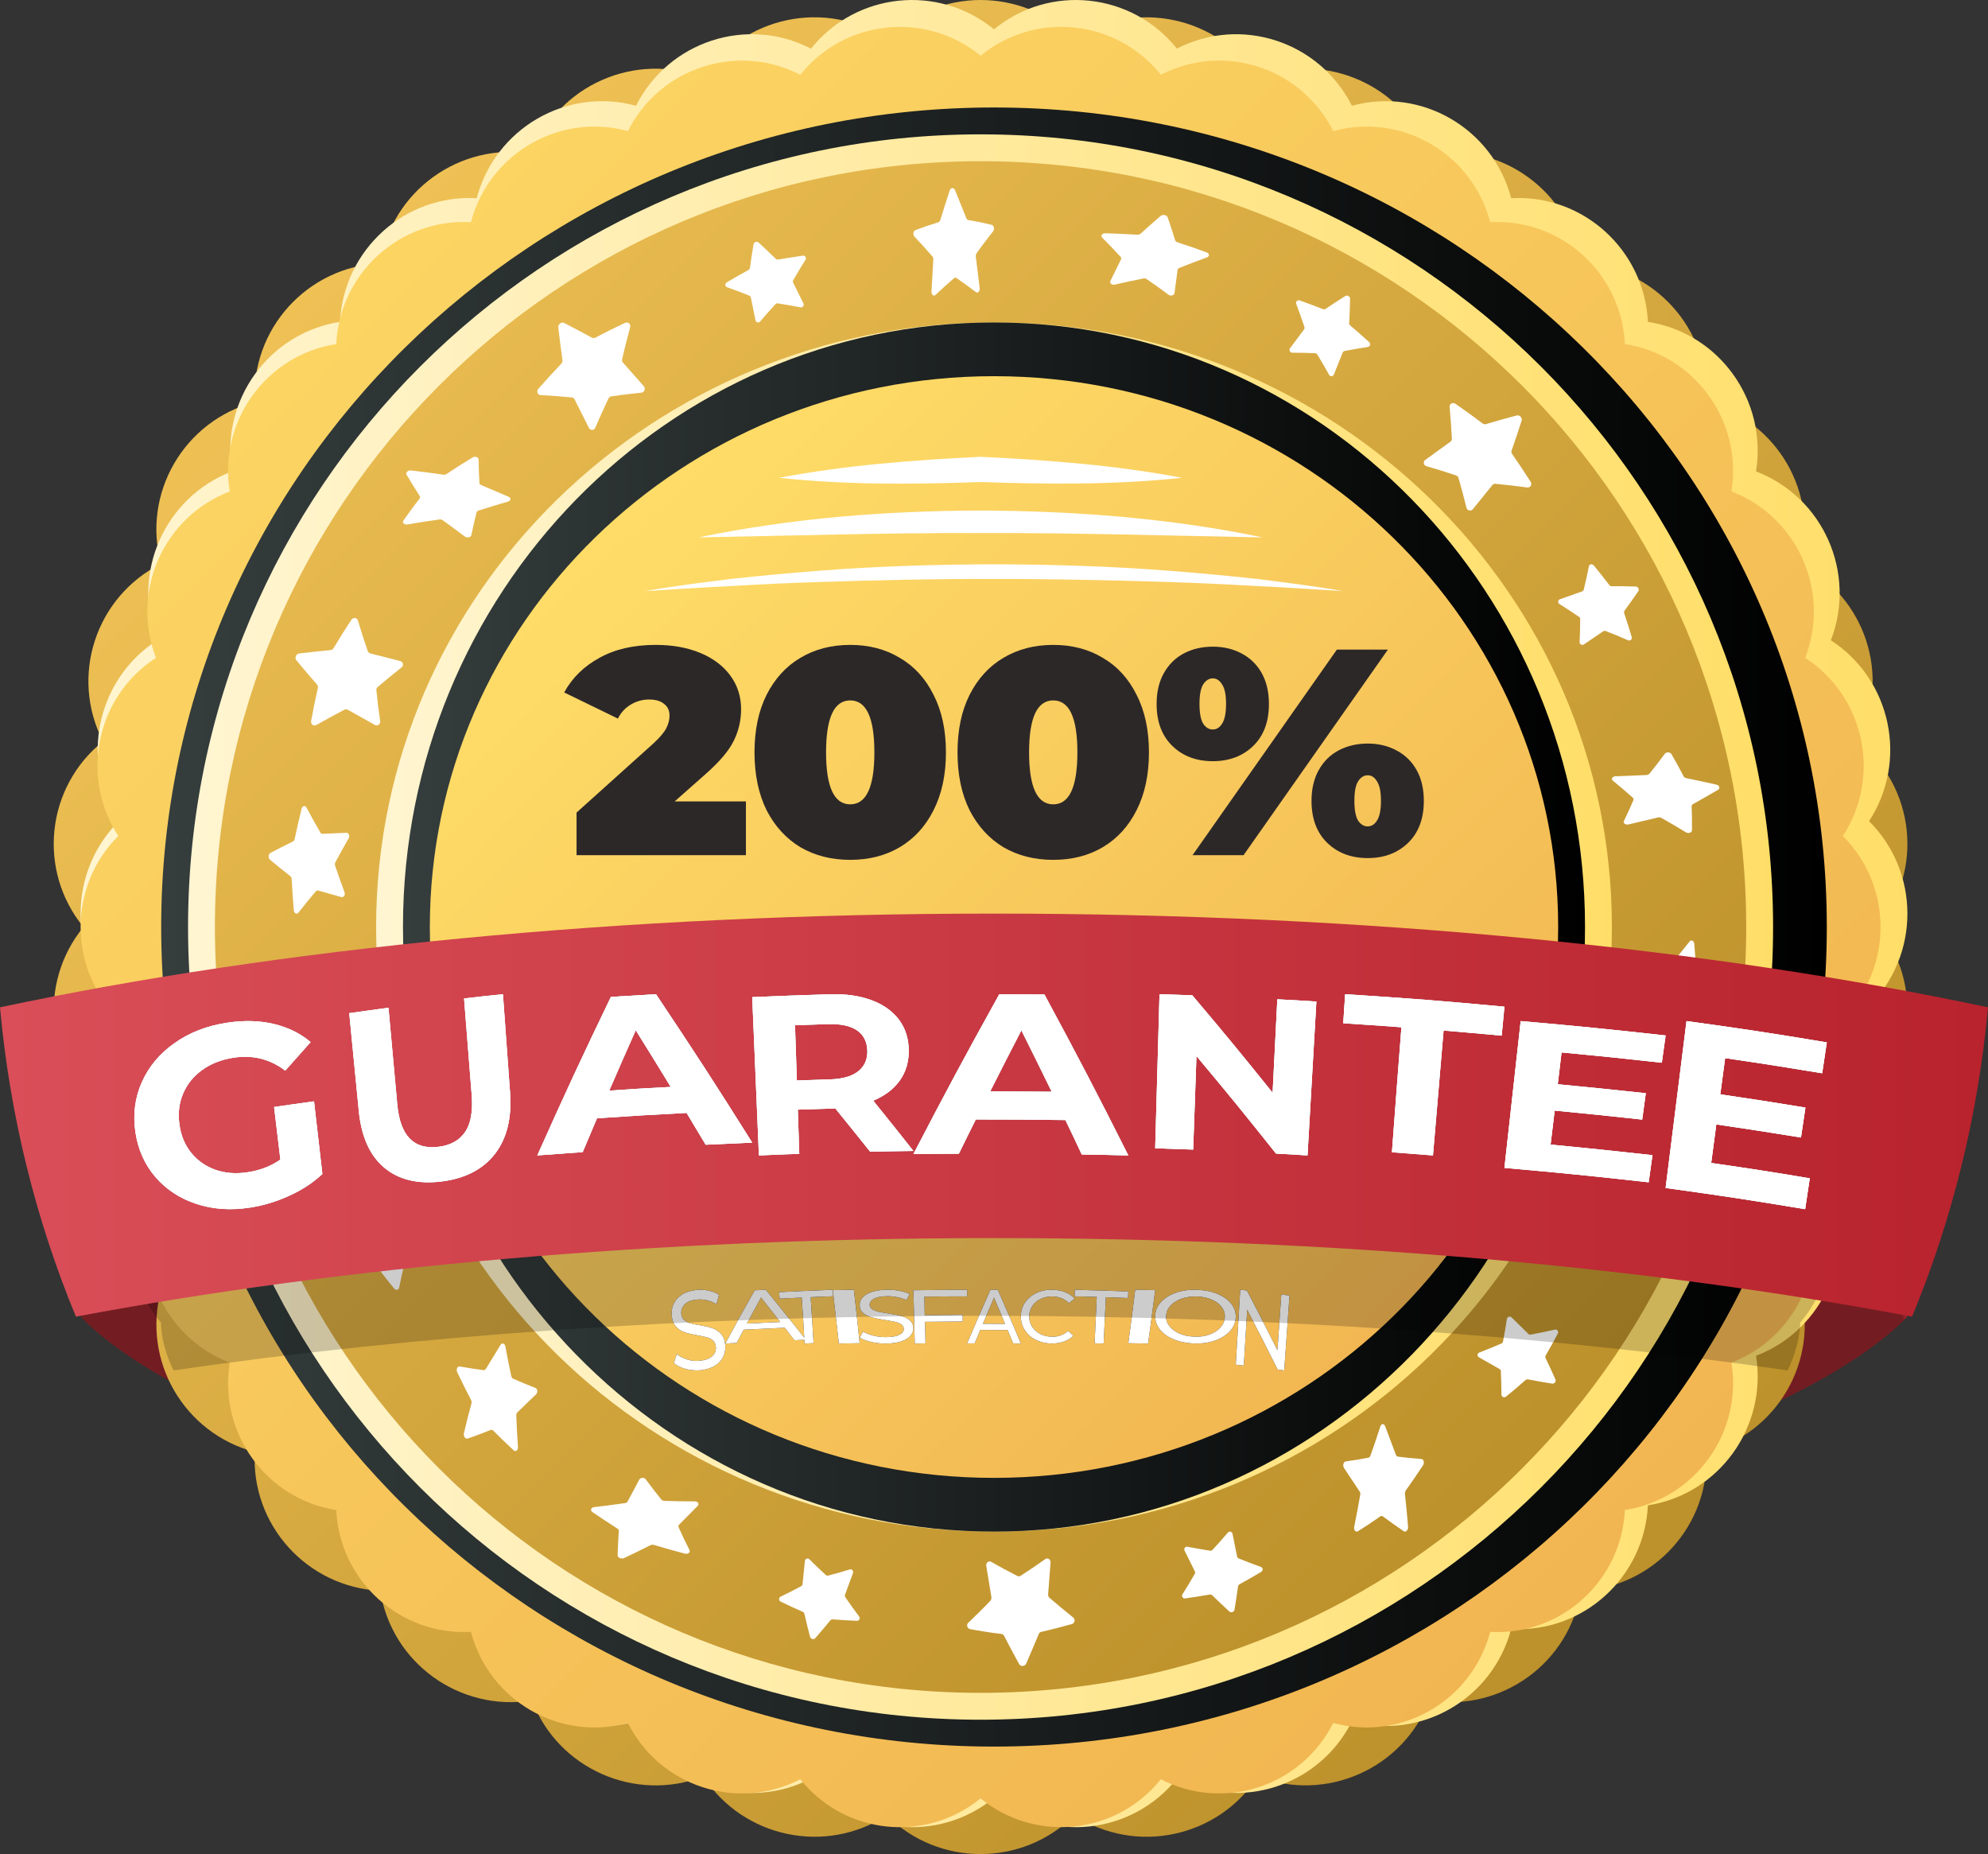
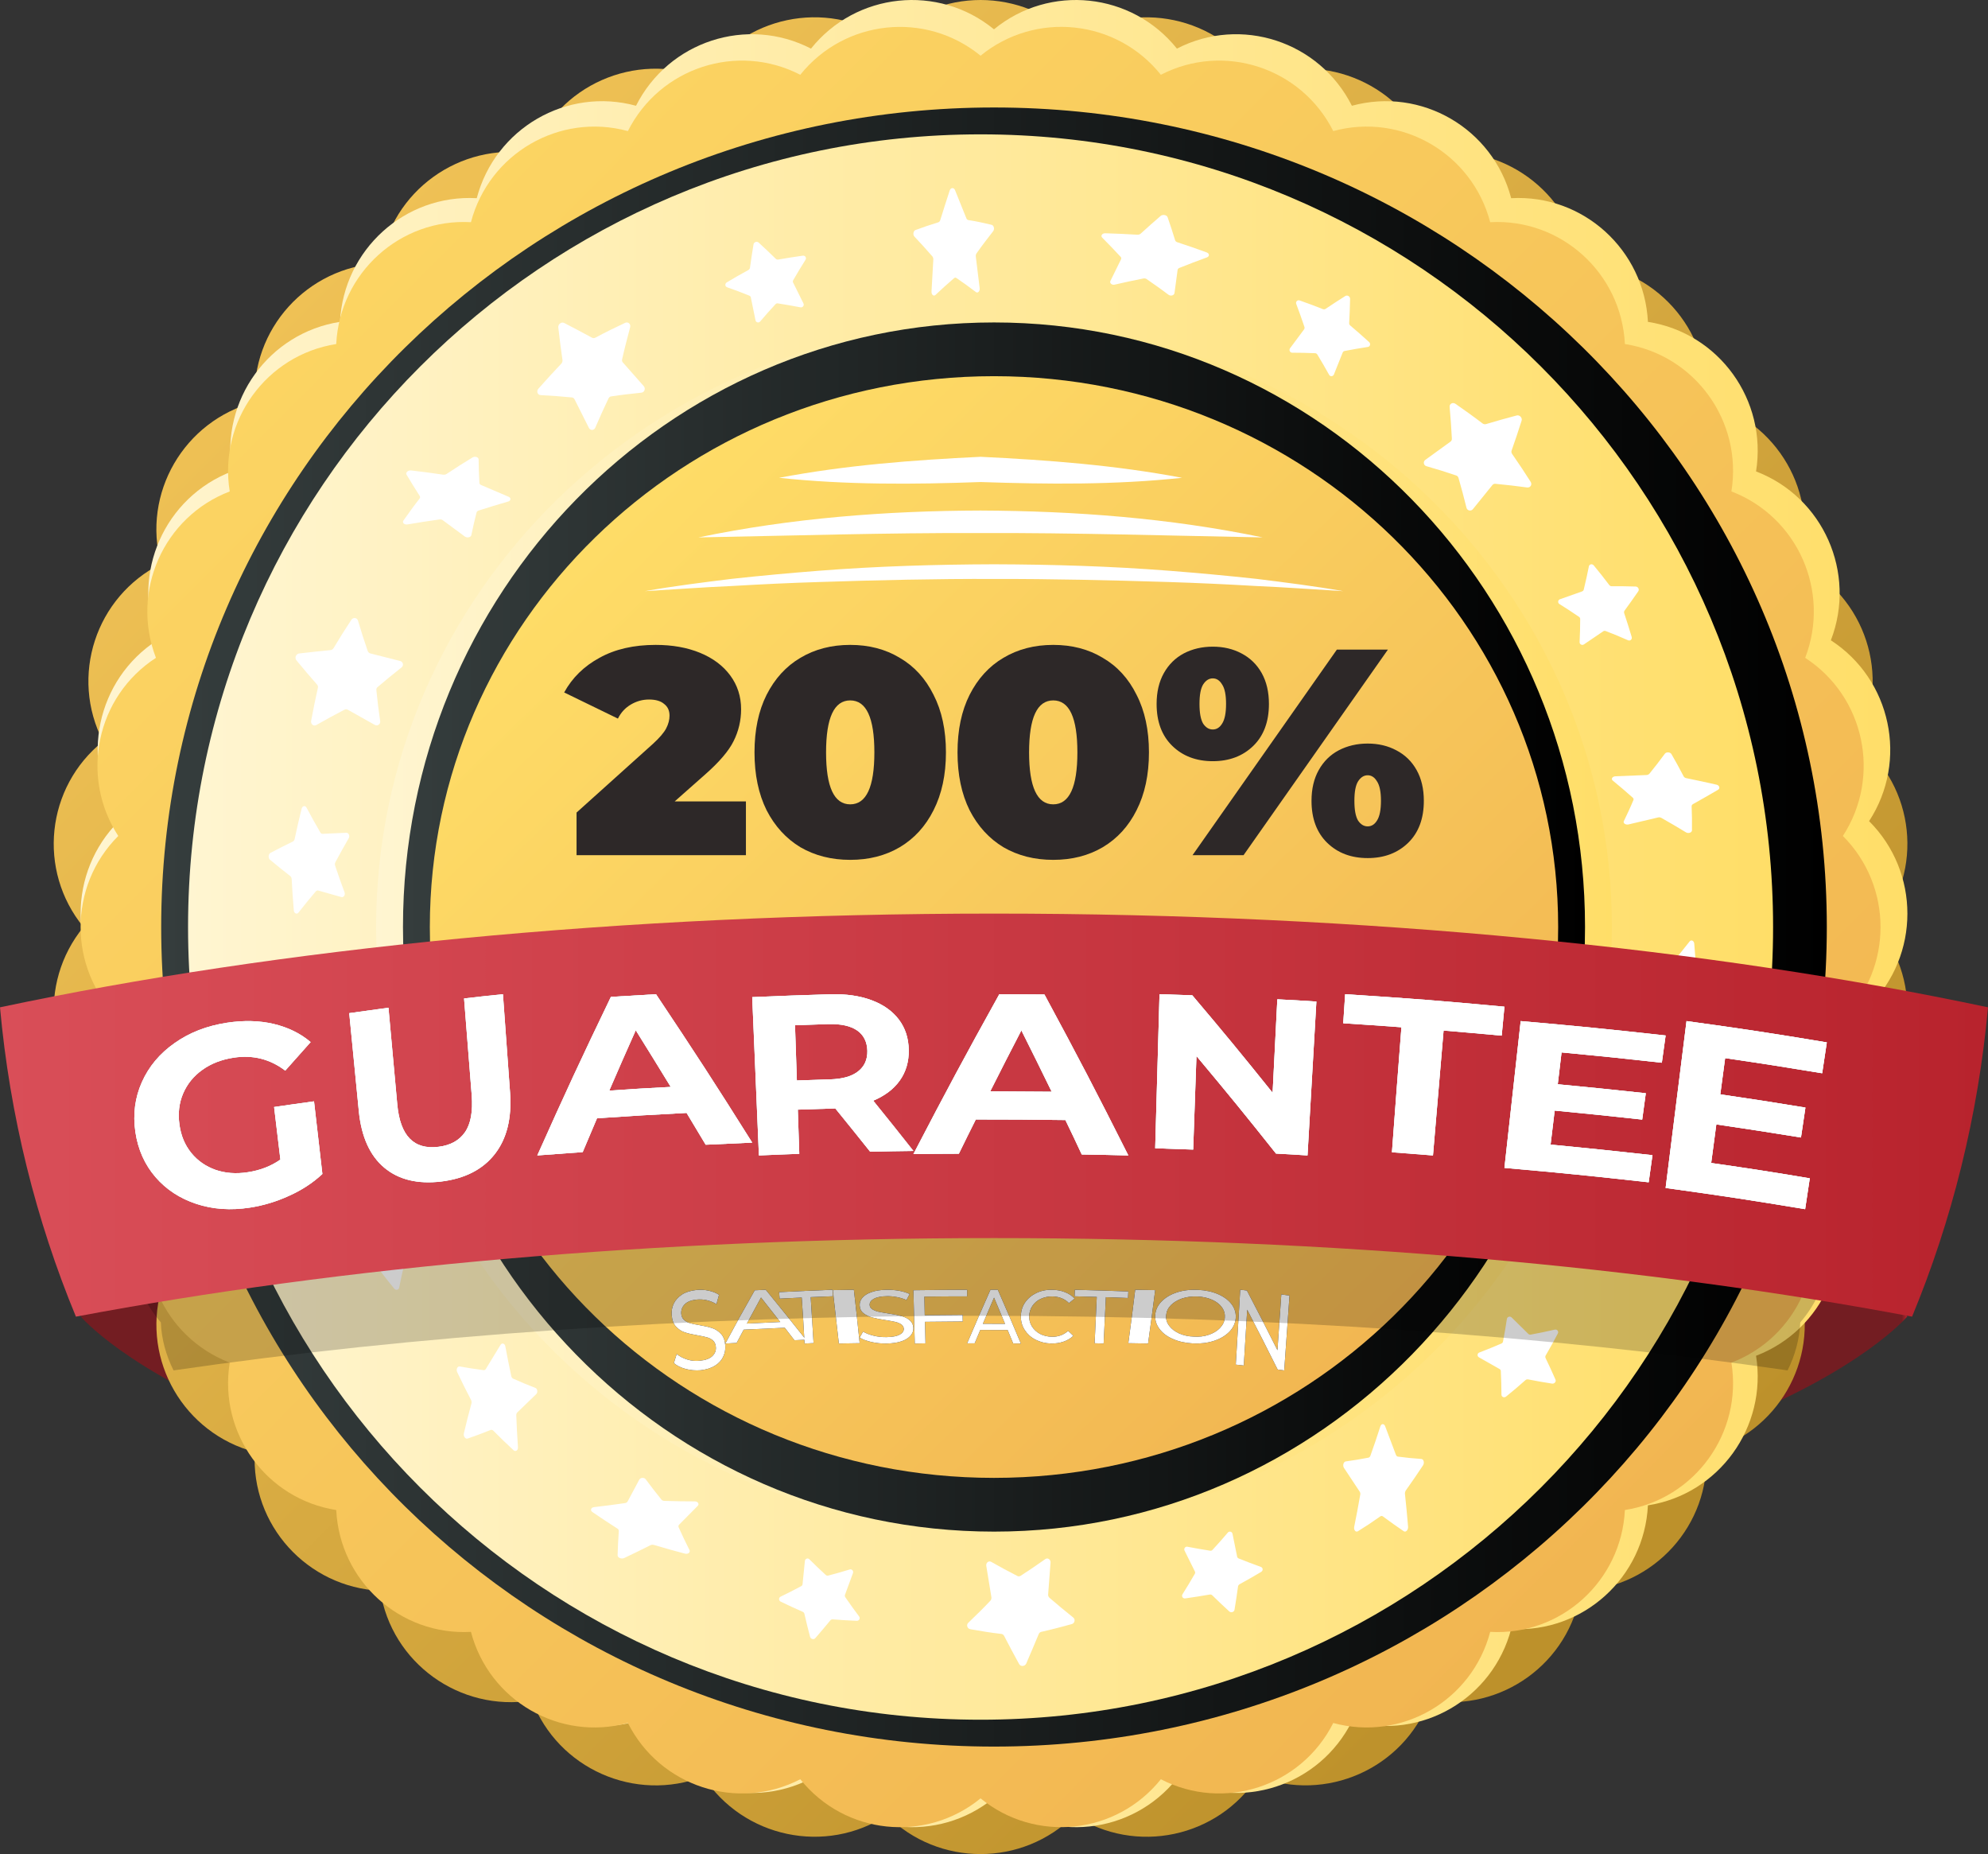
<svg xmlns="http://www.w3.org/2000/svg" width="74" height="69" viewBox="0 0 74 69" fill="none">
  <rect x="0" y="0" width="74" height="69" fill="#333333" stroke="none" />
  <path d="M3 48.989C3 48.989 9.67 57 37 57C64.33 57 71 48.989 71 48.989C71 48.989 66.352 45 37.004 45C7.655 45 3 48.989 3 48.989Z" fill="url(#paint0_linear_3684_9791)" />
  <path d="M39.99 1.443C42.273 -0.044 45.336 0.607 46.819 2.887C49.363 1.906 52.226 3.175 53.198 5.715C55.893 5.285 58.426 7.116 58.844 9.798C61.571 9.933 63.665 12.249 63.515 14.963C66.153 15.66 67.718 18.359 67.007 20.981C69.44 22.208 70.409 25.171 69.165 27.589C71.291 29.293 71.617 32.391 69.894 34.5C71.617 36.606 71.291 39.707 69.165 41.411C70.412 43.83 69.444 46.792 67.007 48.019C67.721 50.641 66.153 53.34 63.515 54.038C63.665 56.751 61.571 59.067 58.844 59.202C58.426 61.887 55.893 63.719 53.198 63.285C52.226 65.825 49.367 67.091 46.819 66.113C45.34 68.396 42.277 69.044 39.99 67.557C38.063 69.481 34.933 69.481 33.01 67.557C30.727 69.044 27.664 68.393 26.181 66.113C23.637 67.094 20.774 65.825 19.802 63.285C17.108 63.715 14.574 61.884 14.156 59.202C11.429 59.067 9.335 56.751 9.485 54.038C6.847 53.34 5.282 50.641 5.993 48.019C3.56 46.792 2.591 43.83 3.835 41.411C1.708 39.707 1.383 36.609 3.106 34.5C1.383 32.394 1.708 29.293 3.835 27.589C2.588 25.171 3.556 22.208 5.993 20.981C5.279 18.359 6.847 15.66 9.485 14.963C9.335 12.249 11.429 9.933 14.156 9.798C14.574 7.113 17.108 5.281 19.802 5.715C20.774 3.175 23.633 1.909 26.181 2.887C27.66 0.604 30.723 -0.044 33.01 1.443C34.933 -0.481 38.067 -0.481 39.99 1.443Z" fill="url(#paint1_linear_3684_9791)" />
  <path d="M69.574 37.441C71.04 39.693 70.399 42.712 68.151 44.171C69.118 46.678 67.868 49.499 65.366 50.456C65.79 53.112 63.985 55.609 61.341 56.022C61.207 58.707 58.927 60.774 56.251 60.624C55.564 63.224 52.906 64.768 50.322 64.064C49.111 66.465 46.191 67.418 43.809 66.191C42.131 68.286 39.077 68.609 36.999 66.909C34.924 68.609 31.866 68.286 30.188 66.191C27.806 67.418 24.886 66.465 23.675 64.064C21.091 64.768 18.43 63.224 17.746 60.624C15.074 60.774 12.791 58.707 12.656 56.022C10.012 55.609 8.207 53.112 8.632 50.456C6.129 49.499 4.88 46.678 5.846 44.171C3.598 42.712 2.958 39.693 4.423 37.441C2.526 35.545 2.526 32.458 4.423 30.559C2.958 28.307 3.598 25.288 5.846 23.829C4.88 21.322 6.129 18.501 8.632 17.544C8.207 14.887 10.012 12.391 12.656 11.978C12.791 9.293 15.07 7.226 17.746 7.376C18.433 4.776 21.091 3.232 23.675 3.936C24.886 1.535 27.806 0.582 30.188 1.809C31.866 -0.286 34.921 -0.609 36.999 1.091C39.073 -0.609 42.131 -0.286 43.809 1.809C46.191 0.582 49.111 1.535 50.322 3.936C52.906 3.232 55.568 4.776 56.251 7.376C58.923 7.226 61.207 9.293 61.341 11.978C63.985 12.391 65.79 14.887 65.366 17.544C67.868 18.501 69.118 21.322 68.151 23.829C70.399 25.288 71.04 28.307 69.574 30.559C71.475 32.458 71.475 35.545 69.574 37.441Z" fill="url(#paint2_linear_3684_9791)" />
  <path d="M68.598 37.889C70.04 40.108 69.411 43.084 67.195 44.518C68.146 46.989 66.916 49.77 64.449 50.711C64.87 53.328 63.089 55.788 60.484 56.197C60.353 58.842 58.102 60.88 55.47 60.731C54.795 63.291 52.173 64.814 49.628 64.122C48.437 66.486 45.557 67.427 43.211 66.216C41.557 68.279 38.546 68.599 36.5 66.927C34.454 68.599 31.443 68.283 29.789 66.216C27.443 67.427 24.563 66.486 23.372 64.122C20.827 64.814 18.205 63.294 17.53 60.731C14.898 60.876 12.646 58.842 12.516 56.197C9.908 55.788 8.13 53.328 8.551 50.711C6.084 49.766 4.854 46.989 5.805 44.518C3.589 43.08 2.96 40.105 4.402 37.889C2.533 36.022 2.533 32.978 4.402 31.111C2.96 28.892 3.589 25.916 5.805 24.482C4.854 22.011 6.084 19.234 8.551 18.289C8.13 15.672 9.911 13.212 12.516 12.803C12.646 10.158 14.898 8.12 17.53 8.269C18.205 5.709 20.827 4.186 23.372 4.878C24.563 2.514 27.443 1.573 29.789 2.783C31.443 0.721 34.454 0.401 36.5 2.073C38.546 0.401 41.557 0.717 43.211 2.783C45.557 1.573 48.437 2.514 49.628 4.878C52.173 4.186 54.795 5.706 55.47 8.269C58.102 8.124 60.353 10.158 60.484 12.803C63.092 13.212 64.87 15.672 64.449 18.289C66.916 19.234 68.146 22.011 67.195 24.482C69.411 25.92 70.04 28.895 68.598 31.111C70.467 32.982 70.467 36.022 68.598 37.889Z" fill="url(#paint3_linear_3684_9791)" />
  <path d="M37 65C54.121 65 68 51.345 68 34.5C68 17.655 54.121 4 37 4C19.879 4 6 17.655 6 34.5C6 51.345 19.879 65 37 65Z" fill="url(#paint4_linear_3684_9791)" />
  <path d="M36.5 64C52.792 64 66 50.792 66 34.5C66 18.208 52.792 5 36.5 5C20.208 5 7 18.208 7 34.5C7 50.792 20.208 64 36.5 64Z" fill="url(#paint5_linear_3684_9791)" />
-   <path d="M36.5 63C52.24 63 65 50.24 65 34.5C65 18.76 52.24 6 36.5 6C20.76 6 8 18.76 8 34.5C8 50.24 20.76 63 36.5 63Z" fill="url(#paint6_linear_3684_9791)" />
  <path d="M63.932 37.26C63.654 37.405 63.376 37.547 63.098 37.684C63.066 37.699 63.041 37.735 63.031 37.778C62.951 38.158 62.865 38.53 62.773 38.902C62.747 39.012 62.635 39.035 62.587 38.941C62.421 38.628 62.252 38.318 62.076 38.021C62.057 37.985 62.022 37.966 61.99 37.966L61.108 38.005C61.022 38.009 60.971 37.887 61.018 37.805C61.188 37.511 61.354 37.213 61.517 36.908C61.536 36.873 61.539 36.825 61.526 36.786C61.415 36.449 61.296 36.116 61.175 35.791C61.14 35.697 61.207 35.591 61.293 35.615L62.156 35.858C62.188 35.865 62.223 35.854 62.248 35.826C62.466 35.572 62.68 35.309 62.891 35.039C62.951 34.96 63.057 35.007 63.066 35.121C63.098 35.509 63.127 35.897 63.146 36.285C63.15 36.332 63.169 36.371 63.197 36.395C63.45 36.59 63.702 36.794 63.952 37.002C64.025 37.068 64.012 37.221 63.932 37.26Z" fill="white" />
  <path d="M61.902 44.68C61.608 44.726 61.317 44.768 61.022 44.806C60.988 44.81 60.957 44.839 60.938 44.877C60.778 45.236 60.612 45.587 60.44 45.934C60.39 46.034 60.281 46.017 60.256 45.904C60.171 45.52 60.081 45.144 59.984 44.772C59.971 44.73 59.946 44.697 59.915 44.684L59.076 44.4C58.995 44.371 58.973 44.229 59.039 44.162C59.264 43.924 59.489 43.682 59.708 43.431C59.733 43.402 59.749 43.356 59.743 43.31C59.715 42.925 59.677 42.541 59.636 42.161C59.624 42.048 59.711 41.968 59.786 42.023L60.541 42.587C60.569 42.608 60.606 42.612 60.634 42.587C60.897 42.407 61.157 42.215 61.417 42.019C61.492 41.96 61.579 42.048 61.564 42.169C61.507 42.578 61.445 42.984 61.376 43.393C61.367 43.439 61.376 43.489 61.398 43.523C61.592 43.815 61.783 44.116 61.971 44.421C62.033 44.513 61.989 44.668 61.902 44.68Z" fill="white" />
  <path d="M57.775 51.492C57.476 51.446 57.178 51.394 56.882 51.335C56.846 51.329 56.811 51.338 56.782 51.363C56.548 51.572 56.307 51.776 56.062 51.973C55.992 52.032 55.889 51.989 55.889 51.902C55.889 51.606 55.879 51.317 55.866 51.027C55.866 50.993 55.847 50.962 55.815 50.947L55.05 50.513C54.976 50.469 54.986 50.364 55.066 50.334C55.339 50.229 55.613 50.118 55.886 50.001C55.918 49.989 55.94 49.961 55.947 49.927C56.001 49.647 56.05 49.363 56.091 49.086C56.104 49.002 56.207 48.972 56.268 49.03L56.888 49.64C56.911 49.665 56.946 49.674 56.981 49.668C57.28 49.613 57.576 49.551 57.875 49.483C57.962 49.465 58.029 49.548 57.987 49.628C57.843 49.902 57.695 50.173 57.537 50.442C57.518 50.472 57.518 50.509 57.531 50.54C57.656 50.802 57.782 51.067 57.897 51.335C57.939 51.412 57.862 51.505 57.775 51.492Z" fill="white" />
  <path d="M52.251 56.985C51.989 56.807 51.731 56.625 51.476 56.434C51.446 56.412 51.409 56.412 51.378 56.434C51.105 56.629 50.828 56.812 50.549 56.985C50.466 57.038 50.386 56.942 50.407 56.825C50.487 56.425 50.564 56.03 50.632 55.63C50.641 55.582 50.632 55.534 50.607 55.504L50.026 54.627C49.971 54.54 50.008 54.401 50.091 54.388C50.37 54.348 50.653 54.305 50.936 54.248C50.969 54.244 50.997 54.214 51.013 54.17C51.142 53.81 51.264 53.449 51.381 53.084C51.415 52.976 51.519 52.971 51.559 53.076L51.959 54.136C51.974 54.179 52.002 54.205 52.035 54.209C52.324 54.248 52.613 54.275 52.908 54.296C52.994 54.301 53.031 54.444 52.969 54.535C52.761 54.848 52.549 55.161 52.331 55.465C52.306 55.5 52.294 55.552 52.297 55.595C52.34 55.999 52.38 56.403 52.413 56.812C52.426 56.938 52.327 57.038 52.251 56.985Z" fill="white" />
  <path d="M45.76 59.973C45.544 59.776 45.331 59.573 45.124 59.37C45.1 59.345 45.066 59.336 45.029 59.342C44.726 59.395 44.421 59.442 44.118 59.486C44.029 59.498 43.97 59.407 44.016 59.332C44.174 59.079 44.328 58.829 44.473 58.573C44.492 58.545 44.492 58.507 44.476 58.479L44.093 57.707C44.056 57.632 44.121 57.544 44.201 57.563C44.479 57.616 44.76 57.666 45.044 57.71C45.078 57.716 45.112 57.704 45.134 57.679C45.331 57.466 45.52 57.254 45.705 57.035C45.757 56.972 45.862 56.997 45.878 57.082L46.05 57.929C46.057 57.963 46.078 57.988 46.112 58.001C46.381 58.11 46.656 58.213 46.933 58.313C47.017 58.342 47.023 58.451 46.946 58.498C46.683 58.654 46.415 58.81 46.143 58.957C46.112 58.976 46.091 59.004 46.084 59.038C46.044 59.329 46.001 59.62 45.952 59.911C45.939 59.992 45.825 60.029 45.76 59.973Z" fill="white" />
  <path d="M37.934 61.927C37.743 61.578 37.556 61.229 37.376 60.88C37.356 60.837 37.314 60.812 37.271 60.807C36.884 60.764 36.498 60.7 36.116 60.631C36.002 60.609 35.959 60.467 36.045 60.39C36.326 60.118 36.599 59.856 36.865 59.572C36.896 59.537 36.908 59.494 36.904 59.447L36.713 58.276C36.693 58.159 36.802 58.073 36.896 58.125C37.216 58.306 37.536 58.482 37.868 58.65C37.907 58.672 37.95 58.667 37.989 58.646C38.301 58.444 38.609 58.237 38.91 58.022C38.999 57.961 39.112 58.035 39.105 58.151L39.015 59.339C39.011 59.386 39.031 59.429 39.062 59.46C39.351 59.709 39.647 59.955 39.948 60.196C40.037 60.265 40.006 60.411 39.897 60.441C39.522 60.545 39.144 60.644 38.761 60.73C38.718 60.738 38.679 60.773 38.664 60.816C38.512 61.182 38.355 61.552 38.196 61.918C38.141 62.021 37.989 62.03 37.934 61.927Z" fill="white" />
  <path d="M30.154 60.917C30.078 60.632 30.009 60.347 29.943 60.059C29.934 60.025 29.913 59.997 29.88 59.984C29.604 59.865 29.331 59.737 29.061 59.606C28.982 59.568 28.979 59.459 29.055 59.421C29.316 59.296 29.571 59.165 29.823 59.03C29.853 59.014 29.871 58.986 29.874 58.952L29.961 58.092C29.97 58.007 30.066 57.969 30.127 58.029C30.325 58.226 30.529 58.423 30.739 58.614C30.763 58.636 30.796 58.645 30.829 58.636C31.099 58.567 31.367 58.489 31.631 58.408C31.709 58.383 31.778 58.464 31.751 58.542L31.454 59.349C31.442 59.381 31.448 59.415 31.466 59.443C31.631 59.684 31.802 59.919 31.979 60.157C32.03 60.225 31.982 60.322 31.892 60.319C31.595 60.307 31.294 60.291 30.997 60.266C30.961 60.263 30.928 60.279 30.907 60.304C30.724 60.526 30.538 60.748 30.346 60.967C30.292 61.029 30.177 60.998 30.154 60.917Z" fill="white" />
  <path d="M22.989 57.88C22.997 57.58 23.014 57.276 23.034 56.979C23.038 56.944 23.018 56.909 22.981 56.887C22.665 56.686 22.354 56.478 22.05 56.271C21.96 56.21 21.997 56.102 22.112 56.089C22.501 56.044 22.883 55.993 23.264 55.939C23.309 55.932 23.346 55.91 23.362 55.878L23.797 55.064C23.842 54.984 23.981 54.978 24.034 55.051C24.223 55.303 24.416 55.559 24.62 55.808C24.645 55.837 24.686 55.856 24.731 55.856C25.112 55.868 25.489 55.875 25.866 55.875C25.977 55.875 26.039 55.974 25.973 56.041L25.28 56.74C25.252 56.766 25.248 56.804 25.26 56.836C25.387 57.12 25.522 57.404 25.666 57.688C25.707 57.771 25.608 57.851 25.494 57.819C25.108 57.717 24.723 57.611 24.342 57.496C24.297 57.484 24.247 57.487 24.211 57.506C23.887 57.669 23.563 57.828 23.231 57.985C23.124 58.03 22.989 57.969 22.989 57.88Z" fill="white" />
  <path d="M17.267 53.342C17.354 52.968 17.448 52.599 17.549 52.23C17.561 52.189 17.555 52.139 17.533 52.098C17.354 51.758 17.185 51.414 17.019 51.066C16.969 50.962 17.025 50.842 17.113 50.854C17.411 50.908 17.706 50.953 18 50.991C18.035 50.995 18.066 50.978 18.088 50.941L18.631 50.05C18.684 49.963 18.791 49.996 18.81 50.104C18.879 50.473 18.951 50.842 19.032 51.215C19.042 51.256 19.067 51.294 19.098 51.306C19.374 51.43 19.65 51.546 19.926 51.65C20.008 51.679 20.027 51.82 19.958 51.886L19.258 52.562C19.23 52.587 19.214 52.633 19.218 52.678C19.233 53.068 19.252 53.462 19.28 53.856C19.29 53.972 19.192 54.042 19.117 53.972C18.863 53.736 18.609 53.495 18.361 53.242C18.333 53.213 18.295 53.205 18.264 53.217C17.982 53.329 17.699 53.437 17.411 53.536C17.326 53.57 17.241 53.449 17.267 53.342Z" fill="white" />
  <path d="M13.017 46.99C13.185 46.749 13.355 46.508 13.526 46.273C13.545 46.245 13.552 46.208 13.539 46.174C13.441 45.88 13.349 45.587 13.264 45.293C13.239 45.206 13.321 45.132 13.4 45.169C13.675 45.29 13.95 45.407 14.228 45.516C14.26 45.528 14.295 45.525 14.323 45.506L15.041 45.018C15.111 44.971 15.206 45.021 15.202 45.104C15.19 45.386 15.18 45.673 15.18 45.961C15.18 45.995 15.196 46.026 15.225 46.044C15.465 46.211 15.708 46.369 15.952 46.52C16.025 46.563 16.012 46.672 15.933 46.699L15.111 46.99C15.079 47.002 15.054 47.027 15.047 47.061C14.978 47.345 14.915 47.63 14.858 47.92C14.842 48.007 14.734 48.029 14.674 47.957C14.478 47.719 14.285 47.475 14.099 47.228C14.077 47.2 14.042 47.181 14.01 47.181C13.713 47.185 13.416 47.181 13.118 47.172C13.027 47.169 12.97 47.061 13.017 46.99Z" fill="white" />
  <path d="M10.039 39.604C10.269 39.425 10.498 39.249 10.731 39.077C10.759 39.056 10.775 39.023 10.772 38.991C10.763 38.693 10.759 38.398 10.763 38.101C10.763 38.014 10.863 37.97 10.929 38.023C11.156 38.208 11.386 38.389 11.618 38.562C11.647 38.583 11.681 38.589 11.713 38.577L12.537 38.318C12.619 38.294 12.694 38.365 12.666 38.443C12.572 38.699 12.481 38.961 12.399 39.226C12.389 39.255 12.396 39.291 12.418 39.315C12.6 39.532 12.786 39.744 12.975 39.949C13.031 40.008 12.987 40.104 12.902 40.11L12.034 40.157C11.999 40.16 11.971 40.178 11.952 40.205C11.804 40.449 11.659 40.696 11.521 40.949C11.48 41.023 11.37 41.014 11.335 40.934C11.216 40.66 11.102 40.383 10.995 40.107C10.983 40.074 10.955 40.05 10.923 40.041C10.64 39.964 10.357 39.883 10.074 39.794C9.995 39.77 9.973 39.657 10.039 39.604Z" fill="white" />
  <path d="M10.067 31.741C10.345 31.592 10.623 31.455 10.901 31.318C10.933 31.302 10.959 31.267 10.968 31.224C11.048 30.843 11.134 30.471 11.227 30.098C11.253 29.988 11.365 29.965 11.412 30.059C11.579 30.372 11.748 30.682 11.924 30.98C11.943 31.016 11.978 31.035 12.01 31.031L12.892 30.992C12.978 30.988 13.03 31.106 12.982 31.192C12.812 31.486 12.646 31.784 12.483 32.09C12.464 32.126 12.461 32.173 12.473 32.212C12.585 32.549 12.704 32.883 12.825 33.208C12.86 33.302 12.793 33.408 12.707 33.385L11.847 33.142C11.815 33.134 11.78 33.145 11.755 33.173C11.537 33.428 11.323 33.691 11.112 33.961C11.051 34.04 10.946 33.993 10.936 33.879C10.904 33.49 10.876 33.102 10.857 32.714C10.853 32.667 10.834 32.628 10.805 32.604C10.553 32.408 10.3 32.204 10.051 31.996C9.975 31.937 9.987 31.784 10.067 31.741Z" fill="white" />
  <path d="M11.13 24.32C11.523 24.274 11.911 24.232 12.303 24.194C12.349 24.19 12.39 24.161 12.415 24.123C12.628 23.764 12.85 23.413 13.079 23.066C13.146 22.966 13.292 22.983 13.325 23.096C13.438 23.48 13.559 23.856 13.688 24.228C13.705 24.27 13.738 24.303 13.78 24.316L14.898 24.6C15.007 24.629 15.036 24.771 14.948 24.838C14.648 25.076 14.348 25.318 14.056 25.569C14.022 25.598 14.001 25.644 14.01 25.69C14.047 26.075 14.097 26.459 14.152 26.839C14.168 26.952 14.051 27.032 13.951 26.977L12.945 26.413C12.908 26.392 12.858 26.388 12.82 26.413C12.47 26.593 12.123 26.785 11.777 26.981C11.677 27.04 11.56 26.952 11.581 26.831C11.656 26.422 11.739 26.016 11.831 25.607C11.844 25.561 11.831 25.511 11.802 25.477C11.543 25.185 11.289 24.884 11.038 24.579C10.955 24.487 11.018 24.337 11.13 24.32Z" fill="white" />
  <path d="M15.304 17.508C15.702 17.554 16.1 17.606 16.494 17.665C16.541 17.671 16.588 17.662 16.626 17.637C16.939 17.427 17.26 17.224 17.585 17.027C17.679 16.968 17.816 17.012 17.816 17.098C17.816 17.394 17.829 17.683 17.846 17.973C17.846 18.007 17.872 18.038 17.915 18.053L18.933 18.488C19.032 18.531 19.019 18.636 18.912 18.666C18.548 18.771 18.184 18.882 17.82 18.999C17.777 19.011 17.748 19.039 17.739 19.073C17.666 19.354 17.602 19.637 17.546 19.914C17.529 19.997 17.392 20.028 17.307 19.97L16.481 19.36C16.451 19.335 16.404 19.326 16.357 19.332C15.959 19.387 15.565 19.449 15.167 19.517C15.051 19.535 14.961 19.452 15.017 19.372C15.21 19.098 15.406 18.826 15.616 18.558C15.642 18.528 15.642 18.491 15.625 18.46C15.458 18.198 15.291 17.933 15.133 17.665C15.085 17.588 15.188 17.495 15.304 17.508Z" fill="white" />
  <path d="M20.999 12.019C21.347 12.197 21.692 12.38 22.032 12.566C22.072 12.588 22.122 12.588 22.163 12.566C22.527 12.371 22.896 12.188 23.269 12.015C23.379 11.963 23.486 12.058 23.457 12.175C23.351 12.575 23.248 12.97 23.158 13.37C23.146 13.418 23.158 13.466 23.191 13.496L23.965 14.373C24.039 14.46 23.989 14.599 23.879 14.613C23.506 14.652 23.129 14.695 22.752 14.752C22.707 14.756 22.671 14.786 22.65 14.83C22.478 15.19 22.314 15.551 22.159 15.916C22.113 16.024 21.974 16.029 21.921 15.924L21.388 14.864C21.368 14.821 21.331 14.795 21.286 14.791C20.901 14.752 20.516 14.725 20.123 14.704C20.008 14.699 19.959 14.556 20.041 14.465C20.319 14.152 20.602 13.839 20.893 13.535C20.925 13.5 20.942 13.448 20.938 13.405C20.88 13.001 20.827 12.597 20.782 12.188C20.766 12.067 20.897 11.967 20.999 12.019Z" fill="white" />
  <path d="M28.24 9.028C28.456 9.225 28.669 9.428 28.875 9.63C28.9 9.655 28.934 9.665 28.971 9.659C29.274 9.605 29.579 9.559 29.882 9.515C29.971 9.502 30.03 9.593 29.984 9.668C29.826 9.921 29.672 10.17 29.527 10.426C29.508 10.454 29.508 10.492 29.524 10.52L29.907 11.291C29.944 11.366 29.879 11.453 29.799 11.438C29.521 11.385 29.24 11.335 28.956 11.291C28.922 11.285 28.888 11.297 28.866 11.322C28.669 11.534 28.48 11.747 28.295 11.965C28.243 12.028 28.138 12.003 28.122 11.918L27.949 11.072C27.943 11.038 27.922 11.013 27.888 11.001C27.619 10.891 27.344 10.788 27.067 10.692C26.983 10.664 26.977 10.554 27.054 10.508C27.317 10.351 27.585 10.195 27.857 10.049C27.888 10.03 27.909 10.002 27.916 9.968C27.956 9.677 27.999 9.387 28.048 9.097C28.061 9.009 28.175 8.969 28.24 9.028Z" fill="white" />
  <path d="M35.548 7.073C35.691 7.421 35.832 7.77 35.969 8.118C35.984 8.161 36.016 8.187 36.048 8.191C36.337 8.234 36.627 8.299 36.913 8.367C36.998 8.389 37.03 8.531 36.966 8.608C36.755 8.879 36.551 9.142 36.352 9.426C36.329 9.46 36.317 9.503 36.323 9.55L36.466 10.72C36.481 10.836 36.399 10.922 36.329 10.871C36.089 10.69 35.849 10.514 35.601 10.346C35.571 10.325 35.539 10.329 35.51 10.355C35.276 10.557 35.045 10.763 34.82 10.978C34.753 11.039 34.668 10.966 34.674 10.849L34.741 9.662C34.744 9.615 34.729 9.572 34.706 9.542C34.489 9.292 34.267 9.047 34.039 8.806C33.972 8.737 33.995 8.591 34.077 8.561C34.358 8.458 34.642 8.359 34.928 8.273C34.96 8.264 34.989 8.23 35.001 8.187C35.115 7.821 35.232 7.451 35.352 7.086C35.39 6.978 35.504 6.97 35.548 7.073Z" fill="white" />
  <path d="M43.462 8.084C43.562 8.369 43.654 8.653 43.742 8.941C43.754 8.975 43.782 9.004 43.826 9.016C44.195 9.135 44.559 9.263 44.919 9.395C45.023 9.432 45.028 9.542 44.927 9.579C44.579 9.704 44.239 9.836 43.902 9.97C43.862 9.986 43.838 10.014 43.834 10.048L43.718 10.909C43.706 10.993 43.578 11.03 43.498 10.971C43.234 10.774 42.962 10.577 42.681 10.386C42.649 10.364 42.605 10.355 42.561 10.364C42.201 10.433 41.844 10.511 41.492 10.593C41.388 10.618 41.296 10.536 41.332 10.458L41.728 9.651C41.744 9.62 41.74 9.585 41.712 9.557C41.492 9.316 41.264 9.082 41.028 8.844C40.96 8.775 41.024 8.678 41.144 8.681C41.54 8.694 41.941 8.71 42.337 8.735C42.385 8.738 42.429 8.722 42.457 8.697C42.701 8.475 42.95 8.253 43.206 8.034C43.282 7.971 43.434 8 43.462 8.084Z" fill="white" />
  <path d="M50.255 11.122C50.249 11.422 50.237 11.725 50.221 12.021C50.218 12.057 50.234 12.092 50.261 12.114C50.498 12.315 50.732 12.519 50.962 12.73C51.03 12.79 51.002 12.899 50.916 12.912C50.624 12.956 50.338 13.007 50.052 13.062C50.018 13.068 49.991 13.09 49.978 13.122L49.653 13.936C49.619 14.016 49.514 14.022 49.474 13.949C49.333 13.697 49.188 13.441 49.035 13.193C49.016 13.164 48.986 13.145 48.952 13.145C48.666 13.132 48.383 13.126 48.1 13.126C48.017 13.126 47.971 13.027 48.02 12.96L48.54 12.261C48.561 12.235 48.564 12.197 48.555 12.165C48.46 11.881 48.358 11.597 48.251 11.313C48.22 11.23 48.294 11.15 48.38 11.182C48.669 11.284 48.958 11.39 49.244 11.505C49.278 11.517 49.314 11.514 49.342 11.495C49.585 11.332 49.828 11.173 50.077 11.016C50.154 10.969 50.258 11.032 50.255 11.122Z" fill="white" />
  <path d="M56.64 15.654C56.523 16.027 56.398 16.396 56.268 16.765C56.251 16.807 56.26 16.857 56.289 16.898C56.527 17.238 56.753 17.582 56.975 17.93C57.042 18.034 56.967 18.154 56.849 18.142C56.452 18.088 56.059 18.042 55.666 18.005C55.62 18.001 55.578 18.017 55.549 18.055L54.825 18.95C54.754 19.037 54.612 19.004 54.587 18.896C54.495 18.527 54.399 18.158 54.29 17.785C54.278 17.744 54.244 17.706 54.202 17.694C53.834 17.57 53.466 17.454 53.098 17.35C52.989 17.321 52.964 17.18 53.056 17.114L53.989 16.438C54.027 16.413 54.047 16.367 54.043 16.322C54.023 15.932 53.997 15.538 53.96 15.144C53.947 15.028 54.077 14.958 54.177 15.028C54.516 15.264 54.855 15.505 55.185 15.758C55.223 15.787 55.273 15.795 55.315 15.783C55.691 15.671 56.067 15.563 56.452 15.463C56.561 15.43 56.674 15.546 56.64 15.654Z" fill="white" />
  <path d="M60.981 22.007C60.813 22.248 60.646 22.489 60.472 22.724C60.453 22.752 60.446 22.789 60.459 22.823C60.557 23.117 60.649 23.41 60.737 23.704C60.763 23.791 60.681 23.865 60.601 23.828C60.326 23.707 60.051 23.59 59.772 23.485C59.741 23.472 59.706 23.475 59.678 23.494L58.959 23.982C58.89 24.029 58.795 23.979 58.798 23.896C58.811 23.614 58.82 23.327 58.82 23.039C58.82 23.005 58.804 22.974 58.776 22.956C58.535 22.792 58.292 22.631 58.048 22.48C57.975 22.437 57.988 22.328 58.067 22.301L58.89 22.01C58.921 21.998 58.947 21.973 58.953 21.939C59.023 21.655 59.086 21.37 59.143 21.08C59.159 20.993 59.266 20.971 59.326 21.043C59.523 21.281 59.715 21.525 59.902 21.772C59.924 21.8 59.959 21.818 59.991 21.818C60.288 21.815 60.586 21.818 60.883 21.828C60.975 21.828 61.032 21.936 60.981 22.007Z" fill="white" />
  <path d="M63.945 29.396C63.639 29.575 63.333 29.75 63.023 29.923C62.985 29.944 62.964 29.977 62.968 30.009C62.981 30.307 62.985 30.602 62.981 30.899C62.981 30.986 62.847 31.03 62.759 30.977C62.453 30.792 62.151 30.611 61.841 30.438C61.803 30.417 61.757 30.411 61.715 30.423L60.617 30.682C60.508 30.706 60.407 30.634 60.445 30.557C60.57 30.301 60.692 30.039 60.801 29.774C60.814 29.744 60.805 29.709 60.776 29.685C60.533 29.468 60.285 29.256 60.034 29.051C59.958 28.991 60.017 28.896 60.13 28.89L61.287 28.843C61.333 28.84 61.371 28.822 61.396 28.795C61.593 28.551 61.786 28.304 61.971 28.051C62.025 27.977 62.172 27.985 62.218 28.066C62.377 28.34 62.528 28.616 62.671 28.893C62.687 28.926 62.725 28.95 62.767 28.959C63.144 29.036 63.522 29.116 63.899 29.203C64.008 29.23 64.037 29.346 63.945 29.396Z" fill="white" />
  <path d="M37 57C49.703 57 60 46.926 60 34.5C60 22.074 49.703 12 37 12C24.297 12 14 22.074 14 34.5C14 46.926 24.297 57 37 57Z" fill="url(#paint7_linear_3684_9791)" />
  <path d="M37 57C49.15 57 59 46.926 59 34.5C59 22.074 49.15 12 37 12C24.85 12 15 22.074 15 34.5C15 46.926 24.85 57 37 57Z" fill="url(#paint8_linear_3684_9791)" />
  <path d="M37 55C48.598 55 58 45.822 58 34.5C58 23.178 48.598 14 37 14C25.402 14 16 23.178 16 34.5C16 45.822 25.402 55 37 55Z" fill="url(#paint9_linear_3684_9791)" />
  <path d="M44 17.782C41.488 18.049 38.998 18.024 36.5 17.939C34.002 18.03 31.512 18.049 29 17.782C31.49 17.309 33.995 17.121 36.5 17C39.001 17.121 41.51 17.309 44 17.782Z" fill="white" />
  <path d="M47 20C43.491 19.935 39.999 19.826 36.5 19.837C33.001 19.826 29.509 19.935 26 20C29.478 19.277 32.991 19.011 36.5 19C40.009 19.016 43.522 19.277 47 20Z" fill="white" />
  <path d="M50 22C48.915 21.936 47.833 21.855 46.748 21.808C45.667 21.745 44.582 21.695 43.5 21.66C41.333 21.592 39.167 21.543 37 21.546C34.833 21.539 32.667 21.589 30.5 21.66C29.415 21.692 28.333 21.745 27.252 21.808C26.167 21.855 25.085 21.936 24 22C25.071 21.812 26.149 21.677 27.231 21.543C28.312 21.425 29.394 21.326 30.479 21.241C32.649 21.071 34.826 21.007 37 21C39.177 21.007 41.351 21.071 43.521 21.241C44.606 21.326 45.688 21.425 46.769 21.543C47.847 21.677 48.929 21.812 50 22Z" fill="white" />
  <path d="M25.523 50.946C25.341 50.897 25.193 50.824 25.083 50.727C25.126 50.59 25.147 50.522 25.189 50.39C25.295 50.478 25.426 50.546 25.582 50.595C25.738 50.644 25.895 50.658 26.055 50.639C26.266 50.619 26.418 50.561 26.515 50.468C26.613 50.376 26.659 50.264 26.646 50.127C26.638 50.03 26.604 49.947 26.545 49.893C26.482 49.835 26.41 49.796 26.325 49.772C26.241 49.747 26.118 49.723 25.962 49.694C25.768 49.66 25.607 49.625 25.485 49.582C25.362 49.543 25.257 49.469 25.164 49.372C25.071 49.27 25.016 49.128 25.003 48.943C24.991 48.787 25.016 48.646 25.079 48.514C25.143 48.383 25.244 48.271 25.383 48.178C25.523 48.086 25.704 48.032 25.92 48.008C26.072 47.993 26.224 47.998 26.372 48.032C26.524 48.061 26.655 48.115 26.765 48.188C26.727 48.325 26.706 48.393 26.668 48.534C26.554 48.466 26.435 48.417 26.308 48.388C26.182 48.359 26.064 48.354 25.945 48.364C25.738 48.383 25.586 48.441 25.489 48.539C25.392 48.636 25.35 48.753 25.358 48.89C25.366 48.987 25.4 49.065 25.464 49.124C25.527 49.177 25.603 49.221 25.692 49.245C25.78 49.27 25.903 49.294 26.051 49.319C26.245 49.353 26.406 49.392 26.524 49.431C26.642 49.474 26.752 49.543 26.841 49.645C26.934 49.742 26.984 49.889 26.997 50.069C27.01 50.22 26.98 50.366 26.917 50.498C26.854 50.629 26.752 50.741 26.608 50.829C26.465 50.917 26.287 50.97 26.076 50.995C25.89 51.009 25.704 50.995 25.523 50.946Z" fill="black" />
  <path d="M29.212 49.413C28.6 49.439 28.295 49.455 27.683 49.484C27.578 49.683 27.526 49.782 27.42 49.978C27.253 49.987 27.167 49.99 27 50C27.425 49.205 27.645 48.811 28.094 48.019C28.256 48.013 28.342 48.006 28.505 48C29.111 48.744 29.412 49.115 30 49.859C29.828 49.865 29.742 49.869 29.57 49.878C29.427 49.692 29.355 49.599 29.212 49.413ZM29.045 49.199C28.758 48.833 28.615 48.651 28.328 48.288C28.118 48.676 28.013 48.869 27.802 49.256C28.299 49.234 28.548 49.221 29.045 49.199Z" fill="black" />
  <path d="M29.843 48.29C29.516 48.307 29.35 48.313 29.02 48.33C29.012 48.232 29.008 48.183 29 48.088C29.795 48.049 30.193 48.029 30.988 48C30.992 48.098 30.996 48.147 31 48.241C30.669 48.255 30.508 48.261 30.177 48.274C30.221 48.959 30.24 49.298 30.284 49.984C30.15 49.99 30.083 49.993 29.949 50C29.913 49.318 29.89 48.975 29.843 48.29Z" fill="black" />
  <path d="M31 48.013C31.315 48.007 31.468 48.007 31.784 48C31.874 48.793 31.919 49.191 32 49.987C31.694 49.99 31.541 49.993 31.225 50C31.135 49.204 31.09 48.806 31 48.013Z" fill="black" />
  <path d="M32.441 49.944C32.258 49.902 32.109 49.85 32 49.778C32.053 49.69 32.079 49.644 32.127 49.556C32.232 49.621 32.363 49.67 32.52 49.709C32.677 49.748 32.839 49.765 33.004 49.761C33.223 49.758 33.384 49.726 33.489 49.67C33.594 49.615 33.646 49.54 33.642 49.449C33.637 49.38 33.607 49.328 33.546 49.285C33.485 49.246 33.41 49.214 33.323 49.194C33.236 49.175 33.114 49.152 32.952 49.126C32.751 49.096 32.59 49.064 32.468 49.031C32.345 48.998 32.236 48.946 32.145 48.874C32.053 48.803 32.005 48.705 32 48.581C31.996 48.477 32.027 48.382 32.101 48.297C32.171 48.212 32.28 48.141 32.433 48.089C32.581 48.033 32.769 48.004 32.996 48.001C33.153 47.997 33.31 48.01 33.463 48.036C33.615 48.062 33.746 48.105 33.86 48.157C33.812 48.248 33.79 48.291 33.742 48.382C33.629 48.333 33.511 48.294 33.38 48.271C33.253 48.248 33.127 48.235 33.004 48.239C32.791 48.242 32.629 48.278 32.524 48.336C32.419 48.395 32.367 48.473 32.371 48.565C32.376 48.633 32.406 48.685 32.468 48.724C32.529 48.764 32.607 48.796 32.694 48.816C32.786 48.835 32.908 48.858 33.061 48.881C33.262 48.91 33.423 48.943 33.546 48.976C33.668 49.008 33.773 49.06 33.86 49.132C33.947 49.204 33.995 49.302 34 49.422C34.004 49.523 33.969 49.618 33.895 49.706C33.821 49.791 33.712 49.863 33.563 49.915C33.41 49.967 33.227 49.996 33.004 50C32.817 50.003 32.625 49.987 32.441 49.944Z" fill="black" />
  <path d="M34.408 48.255C34.413 48.533 34.418 48.669 34.422 48.947C34.984 48.94 35.267 48.937 35.833 48.934C35.833 49.03 35.833 49.08 35.838 49.179C35.276 49.182 34.993 49.185 34.432 49.192C34.441 49.513 34.441 49.672 34.45 49.993C34.292 49.997 34.214 49.997 34.051 50C34.028 49.205 34.019 48.811 34 48.017C34.798 48.007 35.197 48.003 36 48C36 48.099 36 48.149 36 48.245C35.364 48.245 35.044 48.248 34.408 48.255Z" fill="black" />
  <path d="M37.507 49.498C37.1 49.495 36.897 49.495 36.49 49.495C36.407 49.694 36.362 49.794 36.28 49.993C36.169 49.993 36.111 49.993 36 49.993C36.34 49.196 36.515 48.797 36.868 48C36.979 48 37.033 48 37.142 48C37.491 48.797 37.663 49.196 38 50C37.886 50 37.828 49.997 37.714 49.997C37.631 49.797 37.59 49.698 37.507 49.498ZM37.412 49.269C37.25 48.877 37.167 48.681 37.002 48.292C36.833 48.681 36.75 48.877 36.585 49.266C36.916 49.266 37.081 49.266 37.412 49.269Z" fill="black" />
  <path d="M38.543 49.856C38.371 49.768 38.238 49.644 38.141 49.494C38.043 49.341 37.997 49.171 38 48.979C38.004 48.79 38.054 48.62 38.158 48.47C38.263 48.32 38.403 48.203 38.579 48.118C38.759 48.033 38.957 47.994 39.176 48.001C39.349 48.004 39.504 48.033 39.644 48.089C39.784 48.144 39.903 48.222 40 48.327C39.917 48.395 39.874 48.428 39.791 48.496C39.633 48.337 39.428 48.255 39.184 48.248C39.022 48.245 38.874 48.275 38.741 48.337C38.608 48.398 38.504 48.487 38.428 48.601C38.353 48.715 38.313 48.842 38.309 48.982C38.306 49.123 38.342 49.253 38.414 49.367C38.486 49.481 38.587 49.572 38.712 49.641C38.842 49.709 38.986 49.742 39.144 49.749C39.385 49.755 39.59 49.68 39.759 49.53C39.838 49.602 39.878 49.638 39.953 49.713C39.852 49.811 39.73 49.882 39.586 49.931C39.443 49.98 39.288 50.003 39.119 50C38.91 49.993 38.716 49.944 38.543 49.856Z" fill="black" />
  <path d="M40.825 48.266C40.493 48.257 40.331 48.25 40 48.243C40.004 48.145 40.004 48.095 40.008 48C40.805 48.02 41.203 48.033 42 48.062C41.996 48.161 41.992 48.211 41.988 48.306C41.657 48.293 41.495 48.286 41.164 48.276C41.132 48.967 41.112 49.312 41.081 50C40.947 49.997 40.88 49.993 40.746 49.99C40.777 49.303 40.793 48.957 40.825 48.266Z" fill="black" />
  <path d="M42.256 48C42.556 48.007 42.701 48.01 43 48.013C42.897 48.807 42.846 49.206 42.735 50C42.444 49.993 42.299 49.99 42 49.987C42.111 49.193 42.154 48.797 42.256 48Z" fill="black" />
  <path d="M43.659 49.831C43.44 49.737 43.272 49.61 43.156 49.451C43.039 49.294 42.988 49.122 43.002 48.933C43.016 48.745 43.095 48.579 43.24 48.432C43.384 48.286 43.57 48.175 43.808 48.097C44.045 48.019 44.306 47.99 44.595 48.003C44.879 48.016 45.13 48.071 45.353 48.169C45.572 48.267 45.74 48.393 45.856 48.553C45.968 48.709 46.015 48.885 45.996 49.073C45.977 49.262 45.894 49.428 45.749 49.574C45.605 49.717 45.414 49.828 45.181 49.903C44.948 49.978 44.692 50.01 44.413 49.997C44.129 49.981 43.878 49.929 43.659 49.831ZM44.995 49.675C45.167 49.617 45.302 49.535 45.409 49.425C45.516 49.314 45.577 49.19 45.591 49.05C45.605 48.911 45.572 48.781 45.489 48.66C45.405 48.54 45.284 48.445 45.125 48.374C44.967 48.302 44.781 48.26 44.576 48.25C44.366 48.24 44.175 48.267 44.003 48.322C43.831 48.38 43.691 48.465 43.584 48.572C43.477 48.683 43.421 48.806 43.407 48.95C43.393 49.09 43.431 49.22 43.519 49.337C43.603 49.454 43.729 49.548 43.887 49.623C44.05 49.695 44.231 49.737 44.436 49.743C44.636 49.757 44.827 49.734 44.995 49.675Z" fill="black" />
  <path d="M48 48.215C47.919 49.33 47.881 49.885 47.803 51C47.705 50.986 47.656 50.981 47.558 50.967C47.112 50.076 46.884 49.628 46.425 48.742C46.372 49.572 46.347 49.988 46.298 50.818C46.179 50.804 46.119 50.799 46 50.785C46.067 49.67 46.098 49.115 46.165 48C46.267 48.009 46.316 48.014 46.414 48.028C46.877 48.914 47.105 49.358 47.551 50.249C47.607 49.418 47.639 49.003 47.695 48.173C47.814 48.191 47.877 48.196 48 48.215Z" fill="black" />
  <path d="M25.523 50.946C25.341 50.897 25.193 50.824 25.083 50.727C25.126 50.59 25.147 50.522 25.189 50.39C25.295 50.478 25.426 50.546 25.582 50.595C25.738 50.644 25.895 50.658 26.055 50.639C26.266 50.619 26.418 50.561 26.515 50.468C26.613 50.376 26.659 50.264 26.646 50.127C26.638 50.03 26.604 49.947 26.545 49.893C26.482 49.835 26.41 49.796 26.325 49.772C26.241 49.747 26.118 49.723 25.962 49.694C25.768 49.66 25.607 49.625 25.485 49.582C25.362 49.543 25.257 49.469 25.164 49.372C25.071 49.27 25.016 49.128 25.003 48.943C24.991 48.787 25.016 48.646 25.079 48.514C25.143 48.383 25.244 48.271 25.383 48.178C25.523 48.086 25.704 48.032 25.92 48.008C26.072 47.993 26.224 47.998 26.372 48.032C26.524 48.061 26.655 48.115 26.765 48.188C26.727 48.325 26.706 48.393 26.668 48.534C26.554 48.466 26.435 48.417 26.308 48.388C26.182 48.359 26.064 48.354 25.945 48.364C25.738 48.383 25.586 48.441 25.489 48.539C25.392 48.636 25.35 48.753 25.358 48.89C25.366 48.987 25.4 49.065 25.464 49.124C25.527 49.177 25.603 49.221 25.692 49.245C25.78 49.27 25.903 49.294 26.051 49.319C26.245 49.353 26.406 49.392 26.524 49.431C26.642 49.474 26.752 49.543 26.841 49.645C26.934 49.742 26.984 49.889 26.997 50.069C27.01 50.22 26.98 50.366 26.917 50.498C26.854 50.629 26.752 50.741 26.608 50.829C26.465 50.917 26.287 50.97 26.076 50.995C25.89 51.009 25.704 50.995 25.523 50.946Z" fill="white" />
  <path d="M29.212 49.413C28.6 49.439 28.295 49.455 27.683 49.484C27.578 49.683 27.526 49.782 27.42 49.978C27.253 49.987 27.167 49.99 27 50C27.425 49.205 27.645 48.811 28.094 48.019C28.256 48.013 28.342 48.006 28.505 48C29.111 48.744 29.412 49.115 30 49.859C29.828 49.865 29.742 49.869 29.57 49.878C29.427 49.692 29.355 49.599 29.212 49.413ZM29.045 49.199C28.758 48.833 28.615 48.651 28.328 48.288C28.118 48.676 28.013 48.869 27.802 49.256C28.299 49.234 28.548 49.221 29.045 49.199Z" fill="white" />
  <path d="M29.843 48.29C29.516 48.307 29.35 48.313 29.02 48.33C29.012 48.232 29.008 48.183 29 48.088C29.795 48.049 30.193 48.029 30.988 48C30.992 48.098 30.996 48.147 31 48.241C30.669 48.255 30.508 48.261 30.177 48.274C30.221 48.959 30.24 49.298 30.284 49.984C30.15 49.99 30.083 49.993 29.949 50C29.913 49.318 29.89 48.975 29.843 48.29Z" fill="white" />
  <path d="M31 48.013C31.315 48.007 31.468 48.007 31.784 48C31.874 48.793 31.919 49.191 32 49.987C31.694 49.99 31.541 49.993 31.225 50C31.135 49.204 31.09 48.806 31 48.013Z" fill="white" />
  <path d="M32.441 49.944C32.258 49.902 32.109 49.85 32 49.778C32.053 49.69 32.079 49.644 32.127 49.556C32.232 49.621 32.363 49.67 32.52 49.709C32.677 49.748 32.839 49.765 33.004 49.761C33.223 49.758 33.384 49.726 33.489 49.67C33.594 49.615 33.646 49.54 33.642 49.449C33.637 49.38 33.607 49.328 33.546 49.285C33.485 49.246 33.41 49.214 33.323 49.194C33.236 49.175 33.114 49.152 32.952 49.126C32.751 49.096 32.59 49.064 32.468 49.031C32.345 48.998 32.236 48.946 32.145 48.874C32.053 48.803 32.005 48.705 32 48.581C31.996 48.477 32.027 48.382 32.101 48.297C32.171 48.212 32.28 48.141 32.433 48.089C32.581 48.033 32.769 48.004 32.996 48.001C33.153 47.997 33.31 48.01 33.463 48.036C33.615 48.062 33.746 48.105 33.86 48.157C33.812 48.248 33.79 48.291 33.742 48.382C33.629 48.333 33.511 48.294 33.38 48.271C33.253 48.248 33.127 48.235 33.004 48.239C32.791 48.242 32.629 48.278 32.524 48.336C32.419 48.395 32.367 48.473 32.371 48.565C32.376 48.633 32.406 48.685 32.468 48.724C32.529 48.764 32.607 48.796 32.694 48.816C32.786 48.835 32.908 48.858 33.061 48.881C33.262 48.91 33.423 48.943 33.546 48.976C33.668 49.008 33.773 49.06 33.86 49.132C33.947 49.204 33.995 49.302 34 49.422C34.004 49.523 33.969 49.618 33.895 49.706C33.821 49.791 33.712 49.863 33.563 49.915C33.41 49.967 33.227 49.996 33.004 50C32.817 50.003 32.625 49.987 32.441 49.944Z" fill="white" />
  <path d="M34.408 48.255C34.413 48.533 34.418 48.669 34.422 48.947C34.984 48.94 35.267 48.937 35.833 48.934C35.833 49.03 35.833 49.08 35.838 49.179C35.276 49.182 34.993 49.185 34.432 49.192C34.441 49.513 34.441 49.672 34.45 49.993C34.292 49.997 34.214 49.997 34.051 50C34.028 49.205 34.019 48.811 34 48.017C34.798 48.007 35.197 48.003 36 48C36 48.099 36 48.149 36 48.245C35.364 48.245 35.044 48.248 34.408 48.255Z" fill="white" />
  <path d="M37.507 49.498C37.1 49.495 36.897 49.495 36.49 49.495C36.407 49.694 36.362 49.794 36.28 49.993C36.169 49.993 36.111 49.993 36 49.993C36.34 49.196 36.515 48.797 36.868 48C36.979 48 37.033 48 37.142 48C37.491 48.797 37.663 49.196 38 50C37.886 50 37.828 49.997 37.714 49.997C37.631 49.797 37.59 49.698 37.507 49.498ZM37.412 49.269C37.25 48.877 37.167 48.681 37.002 48.292C36.833 48.681 36.75 48.877 36.585 49.266C36.916 49.266 37.081 49.266 37.412 49.269Z" fill="white" />
  <path d="M38.543 49.856C38.371 49.768 38.238 49.644 38.141 49.494C38.043 49.341 37.997 49.171 38 48.979C38.004 48.79 38.054 48.62 38.158 48.47C38.263 48.32 38.403 48.203 38.579 48.118C38.759 48.033 38.957 47.994 39.176 48.001C39.349 48.004 39.504 48.033 39.644 48.089C39.784 48.144 39.903 48.222 40 48.327C39.917 48.395 39.874 48.428 39.791 48.496C39.633 48.337 39.428 48.255 39.184 48.248C39.022 48.245 38.874 48.275 38.741 48.337C38.608 48.398 38.504 48.487 38.428 48.601C38.353 48.715 38.313 48.842 38.309 48.982C38.306 49.123 38.342 49.253 38.414 49.367C38.486 49.481 38.587 49.572 38.712 49.641C38.842 49.709 38.986 49.742 39.144 49.749C39.385 49.755 39.59 49.68 39.759 49.53C39.838 49.602 39.878 49.638 39.953 49.713C39.852 49.811 39.73 49.882 39.586 49.931C39.443 49.98 39.288 50.003 39.119 50C38.91 49.993 38.716 49.944 38.543 49.856Z" fill="white" />
  <path d="M40.825 48.266C40.493 48.257 40.331 48.25 40 48.243C40.004 48.145 40.004 48.095 40.008 48C40.805 48.02 41.203 48.033 42 48.062C41.996 48.161 41.992 48.211 41.988 48.306C41.657 48.293 41.495 48.286 41.164 48.276C41.132 48.967 41.112 49.312 41.081 50C40.947 49.997 40.88 49.993 40.746 49.99C40.777 49.303 40.793 48.957 40.825 48.266Z" fill="white" />
  <path d="M42.256 48C42.556 48.007 42.701 48.01 43 48.013C42.897 48.807 42.846 49.206 42.735 50C42.444 49.993 42.299 49.99 42 49.987C42.111 49.193 42.154 48.797 42.256 48Z" fill="white" />
  <path d="M43.659 49.831C43.44 49.737 43.272 49.61 43.156 49.451C43.039 49.294 42.988 49.122 43.002 48.933C43.016 48.745 43.095 48.579 43.24 48.432C43.384 48.286 43.57 48.175 43.808 48.097C44.045 48.019 44.306 47.99 44.595 48.003C44.879 48.016 45.13 48.071 45.353 48.169C45.572 48.267 45.74 48.393 45.856 48.553C45.968 48.709 46.015 48.885 45.996 49.073C45.977 49.262 45.894 49.428 45.749 49.574C45.605 49.717 45.414 49.828 45.181 49.903C44.948 49.978 44.692 50.01 44.413 49.997C44.129 49.981 43.878 49.929 43.659 49.831ZM44.995 49.675C45.167 49.617 45.302 49.535 45.409 49.425C45.516 49.314 45.577 49.19 45.591 49.05C45.605 48.911 45.572 48.781 45.489 48.66C45.405 48.54 45.284 48.445 45.125 48.374C44.967 48.302 44.781 48.26 44.576 48.25C44.366 48.24 44.175 48.267 44.003 48.322C43.831 48.38 43.691 48.465 43.584 48.572C43.477 48.683 43.421 48.806 43.407 48.95C43.393 49.09 43.431 49.22 43.519 49.337C43.603 49.454 43.729 49.548 43.887 49.623C44.05 49.695 44.231 49.737 44.436 49.743C44.636 49.757 44.827 49.734 44.995 49.675Z" fill="white" />
  <path d="M48 48.215C47.919 49.33 47.881 49.885 47.803 51C47.705 50.986 47.656 50.981 47.558 50.967C47.112 50.076 46.884 49.628 46.425 48.742C46.372 49.572 46.347 49.988 46.298 50.818C46.179 50.804 46.119 50.799 46 50.785C46.067 49.67 46.098 49.115 46.165 48C46.267 48.009 46.316 48.014 46.414 48.028C46.877 48.914 47.105 49.358 47.551 50.249C47.607 49.418 47.639 49.003 47.695 48.173C47.814 48.191 47.877 48.196 48 48.215Z" fill="white" />
  <path opacity="0.2" d="M3.005 40.578C2.966 41.382 3.151 42.18 3.538 42.897C3.268 44.394 3.794 45.935 4.946 46.999C5.077 47.81 5.436 48.577 5.987 49.213C6.012 49.842 6.183 50.445 6.46 51C15.343 49.704 25.587 48.967 36.5 48.967C47.409 48.967 57.653 49.708 66.54 51C66.817 50.445 66.984 49.839 67.013 49.213C67.56 48.577 67.923 47.81 68.054 46.999C69.206 45.939 69.732 44.397 69.462 42.897C69.849 42.183 70.034 41.382 69.995 40.578C60.358 38.949 48.859 38 36.504 38C24.141 38 12.642 38.949 3.005 40.578Z" fill="black" />
  <path d="M0 37.488C0.368 41.543 1.341 45.412 2.826 49C12.617 47.154 24.365 46.076 37 46.076C49.631 46.076 61.379 47.151 71.174 49C72.659 45.412 73.632 41.539 74 37.488C63.679 35.297 50.873 34 37 34C23.127 34 10.32 35.297 0 37.488Z" fill="url(#paint10_linear_3684_9791)" />
  <g opacity="0.15">
    <g opacity="0.15">
      <g opacity="0.15">
        <g opacity="0.15">
          <path opacity="0.15" d="M10.203 41.741C10.796 41.668 11.092 41.63 11.689 41.56C11.815 42.488 11.874 42.95 12 43.877C11.655 44.155 11.244 44.388 10.766 44.572C10.289 44.759 9.803 44.884 9.303 44.95C8.588 45.044 7.925 45.006 7.31 44.832C6.699 44.658 6.191 44.377 5.788 43.978C5.384 43.578 5.136 43.099 5.039 42.536C4.943 41.974 5.024 41.442 5.28 40.949C5.539 40.452 5.943 40.035 6.499 39.702C7.054 39.365 7.703 39.15 8.451 39.052C9.073 38.972 9.651 38.983 10.185 39.091C10.714 39.198 11.178 39.389 11.563 39.671C11.185 40.032 10.996 40.216 10.618 40.581C10.055 40.212 9.414 40.074 8.699 40.167C8.247 40.226 7.858 40.355 7.532 40.556C7.206 40.754 6.969 41.008 6.817 41.31C6.665 41.616 6.621 41.946 6.68 42.303C6.736 42.658 6.884 42.956 7.121 43.207C7.358 43.457 7.658 43.634 8.021 43.745C8.384 43.853 8.784 43.88 9.222 43.821C9.685 43.762 10.088 43.627 10.437 43.418C10.344 42.745 10.296 42.411 10.203 41.741Z" fill="black" />
          <path opacity="0.15" d="M14.309 43.537C13.771 43.153 13.453 42.552 13.357 41.734C13.213 40.482 13.141 39.857 13 38.604C13.584 38.533 13.876 38.499 14.46 38.431C14.591 39.667 14.656 40.281 14.788 41.517C14.896 42.518 15.404 42.967 16.323 42.868C16.769 42.821 17.097 42.664 17.31 42.4C17.523 42.135 17.605 41.741 17.559 41.225C17.445 39.989 17.389 39.371 17.274 38.136C17.852 38.078 18.14 38.051 18.721 38C18.826 39.256 18.881 39.884 18.986 41.14C19.055 41.962 18.862 42.617 18.412 43.106C17.963 43.594 17.3 43.883 16.425 43.975C15.552 44.063 14.847 43.92 14.309 43.537Z" fill="black" />
-           <path opacity="0.15" d="M25.557 42.418C24.224 42.486 23.555 42.528 22.223 42.617C22.009 43.121 21.903 43.372 21.69 43.876C21.012 43.925 20.677 43.949 20 44C21.058 41.635 21.606 40.454 22.74 38.099C23.41 38.058 23.749 38.038 24.419 38C25.888 40.2 26.607 41.306 28 43.523C27.307 43.554 26.961 43.568 26.268 43.602C25.983 43.128 25.842 42.891 25.557 42.418ZM24.967 41.45C24.449 40.605 24.19 40.183 23.665 39.342C23.265 40.238 23.068 40.688 22.679 41.587C23.593 41.525 24.049 41.498 24.967 41.45Z" fill="black" />
          <path opacity="0.15" d="M32.39 42.861C31.874 42.214 31.614 41.894 31.092 41.25C31.061 41.25 31.047 41.25 31.016 41.253C30.489 41.268 30.223 41.278 29.697 41.296C29.721 41.954 29.731 42.281 29.752 42.94C29.149 42.961 28.852 42.975 28.249 43C28.149 40.642 28.1 39.464 28 37.109C29.156 37.059 29.738 37.038 30.894 37.003C31.486 36.985 32.002 37.059 32.442 37.223C32.882 37.387 33.221 37.629 33.46 37.945C33.699 38.262 33.82 38.639 33.827 39.076C33.834 39.514 33.72 39.895 33.491 40.215C33.263 40.535 32.93 40.784 32.504 40.962C33.107 41.709 33.408 42.082 34 42.833C33.359 42.84 33.038 42.847 32.39 42.861ZM31.909 38.351C31.663 38.18 31.31 38.102 30.846 38.112C30.344 38.127 30.095 38.137 29.593 38.155C29.62 38.977 29.634 39.389 29.662 40.211C30.157 40.193 30.406 40.186 30.905 40.169C31.362 40.154 31.708 40.058 31.944 39.87C32.179 39.685 32.293 39.429 32.286 39.105C32.276 38.774 32.151 38.522 31.909 38.351Z" fill="black" />
          <path opacity="0.15" d="M39.658 41.683C38.323 41.665 37.658 41.661 36.323 41.661C36.068 42.169 35.943 42.424 35.692 42.936C35.015 42.939 34.677 42.939 34 42.95C35.243 40.562 35.882 39.37 37.198 37C37.871 37.004 38.205 37.004 38.878 37.011C40.167 39.399 40.791 40.598 42 43C41.308 42.982 40.962 42.975 40.266 42.964C40.027 42.449 39.905 42.194 39.658 41.683ZM39.148 40.634C38.703 39.721 38.475 39.263 38.019 38.35C37.551 39.255 37.316 39.71 36.859 40.619C37.776 40.619 38.232 40.623 39.148 40.634Z" fill="black" />
          <path opacity="0.15" d="M49 37.319C48.868 39.991 48.802 41.328 48.67 44C48.202 43.964 47.965 43.947 47.497 43.919C46.336 42.216 45.743 41.368 44.536 39.684C44.487 41.307 44.464 42.123 44.414 43.746C43.85 43.721 43.567 43.709 43 43.689C43.063 41.013 43.096 39.676 43.161 37C43.65 37.016 43.893 37.028 44.381 37.048C45.601 38.728 46.198 39.575 47.371 41.279C47.441 39.656 47.477 38.845 47.546 37.222C48.126 37.254 48.416 37.275 49 37.319Z" fill="black" />
          <path opacity="0.15" d="M52.166 39.23C51.298 39.165 50.868 39.137 50 39.081C50.028 38.648 50.042 38.433 50.071 38C52.444 38.153 53.63 38.243 56 38.465C55.958 38.898 55.937 39.113 55.898 39.542C55.033 39.463 54.6 39.425 53.735 39.352C53.577 41.21 53.499 42.139 53.34 44C52.73 43.952 52.423 43.927 51.813 43.882C51.951 42.021 52.021 41.092 52.166 39.23Z" fill="black" />
-           <path opacity="0.15" d="M61.51 43.822C61.455 44.293 61.425 44.529 61.369 45C59.224 44.722 58.152 44.594 56 44.374C56.241 41.825 56.364 40.55 56.605 38C58.764 38.22 59.844 38.348 62 38.626C61.944 39.097 61.915 39.333 61.859 39.808C60.367 39.615 59.621 39.526 58.126 39.36C58.071 39.912 58.041 40.19 57.985 40.743C59.295 40.89 59.952 40.967 61.262 41.133C61.206 41.589 61.18 41.821 61.128 42.276C59.826 42.11 59.172 42.033 57.87 41.886C57.811 42.477 57.781 42.771 57.718 43.362C59.236 43.536 59.996 43.625 61.51 43.822Z" fill="black" />
          <path opacity="0.15" d="M67.366 44.852C67.298 45.312 67.262 45.539 67.193 46C65.119 45.656 64.078 45.498 62 45.211C62.313 42.725 62.468 41.486 62.778 39C64.87 39.287 65.915 39.446 68 39.793C67.932 40.254 67.896 40.485 67.827 40.942C66.383 40.704 65.663 40.59 64.215 40.379C64.143 40.919 64.107 41.187 64.035 41.727C65.302 41.913 65.936 42.011 67.204 42.219C67.139 42.664 67.103 42.887 67.038 43.333C65.778 43.129 65.148 43.031 63.887 42.846C63.812 43.42 63.772 43.707 63.696 44.281C65.166 44.493 65.9 44.61 67.366 44.852Z" fill="black" />
        </g>
      </g>
    </g>
    <g opacity="0.15">
      <g opacity="0.15">
        <g opacity="0.15">
          <g opacity="0.15">
            <path opacity="0.15" d="M10.203 41.741C10.796 41.668 11.092 41.63 11.689 41.56C11.815 42.488 11.874 42.95 12 43.877C11.655 44.155 11.244 44.388 10.766 44.572C10.289 44.759 9.803 44.884 9.303 44.95C8.588 45.044 7.925 45.006 7.31 44.832C6.699 44.658 6.191 44.377 5.788 43.978C5.384 43.578 5.136 43.099 5.039 42.536C4.943 41.974 5.024 41.442 5.28 40.949C5.539 40.452 5.943 40.035 6.499 39.702C7.054 39.365 7.703 39.15 8.451 39.052C9.073 38.972 9.651 38.983 10.185 39.091C10.714 39.198 11.178 39.389 11.563 39.671C11.185 40.032 10.996 40.216 10.618 40.581C10.055 40.212 9.414 40.074 8.699 40.167C8.247 40.226 7.858 40.355 7.532 40.556C7.206 40.754 6.969 41.008 6.817 41.31C6.665 41.616 6.621 41.946 6.68 42.303C6.736 42.658 6.884 42.956 7.121 43.207C7.358 43.457 7.658 43.634 8.021 43.745C8.384 43.853 8.784 43.88 9.222 43.821C9.685 43.762 10.088 43.627 10.437 43.418C10.344 42.745 10.296 42.411 10.203 41.741Z" fill="black" />
            <path opacity="0.15" d="M14.309 43.537C13.771 43.153 13.453 42.552 13.357 41.734C13.213 40.482 13.141 39.857 13 38.604C13.584 38.533 13.876 38.499 14.46 38.431C14.591 39.667 14.656 40.281 14.788 41.517C14.896 42.518 15.404 42.967 16.323 42.868C16.769 42.821 17.097 42.664 17.31 42.4C17.523 42.135 17.605 41.741 17.559 41.225C17.445 39.989 17.389 39.371 17.274 38.136C17.852 38.078 18.14 38.051 18.721 38C18.826 39.256 18.881 39.884 18.986 41.14C19.055 41.962 18.862 42.617 18.412 43.106C17.963 43.594 17.3 43.883 16.425 43.975C15.552 44.063 14.847 43.92 14.309 43.537Z" fill="black" />
            <path opacity="0.15" d="M25.557 42.418C24.224 42.486 23.555 42.528 22.223 42.617C22.009 43.121 21.903 43.372 21.69 43.876C21.012 43.925 20.677 43.949 20 44C21.058 41.635 21.606 40.454 22.74 38.099C23.41 38.058 23.749 38.038 24.419 38C25.888 40.2 26.607 41.306 28 43.523C27.307 43.554 26.961 43.568 26.268 43.602C25.983 43.128 25.842 42.891 25.557 42.418ZM24.967 41.45C24.449 40.605 24.19 40.183 23.665 39.342C23.265 40.238 23.068 40.688 22.679 41.587C23.593 41.525 24.049 41.498 24.967 41.45Z" fill="black" />
            <path opacity="0.15" d="M32.39 42.861C31.874 42.214 31.614 41.894 31.092 41.25C31.061 41.25 31.047 41.25 31.016 41.253C30.489 41.268 30.223 41.278 29.697 41.296C29.721 41.954 29.731 42.281 29.752 42.94C29.149 42.961 28.852 42.975 28.249 43C28.149 40.642 28.1 39.464 28 37.109C29.156 37.059 29.738 37.038 30.894 37.003C31.486 36.985 32.002 37.059 32.442 37.223C32.882 37.387 33.221 37.629 33.46 37.945C33.699 38.262 33.82 38.639 33.827 39.076C33.834 39.514 33.72 39.895 33.491 40.215C33.263 40.535 32.93 40.784 32.504 40.962C33.107 41.709 33.408 42.082 34 42.833C33.359 42.84 33.038 42.847 32.39 42.861ZM31.909 38.351C31.663 38.18 31.31 38.102 30.846 38.112C30.344 38.127 30.095 38.137 29.593 38.155C29.62 38.977 29.634 39.389 29.662 40.211C30.157 40.193 30.406 40.186 30.905 40.169C31.362 40.154 31.708 40.058 31.944 39.87C32.179 39.685 32.293 39.429 32.286 39.105C32.276 38.774 32.151 38.522 31.909 38.351Z" fill="black" />
            <path opacity="0.15" d="M39.658 41.683C38.323 41.665 37.658 41.661 36.323 41.661C36.068 42.169 35.943 42.424 35.692 42.936C35.015 42.939 34.677 42.939 34 42.95C35.243 40.562 35.882 39.37 37.198 37C37.871 37.004 38.205 37.004 38.878 37.011C40.167 39.399 40.791 40.598 42 43C41.308 42.982 40.962 42.975 40.266 42.964C40.027 42.449 39.905 42.194 39.658 41.683ZM39.148 40.634C38.703 39.721 38.475 39.263 38.019 38.35C37.551 39.255 37.316 39.71 36.859 40.619C37.776 40.619 38.232 40.623 39.148 40.634Z" fill="black" />
            <path opacity="0.15" d="M49 37.319C48.868 39.991 48.802 41.328 48.67 44C48.202 43.964 47.965 43.947 47.497 43.919C46.336 42.216 45.743 41.368 44.536 39.684C44.487 41.307 44.464 42.123 44.414 43.746C43.85 43.721 43.567 43.709 43 43.689C43.063 41.013 43.096 39.676 43.161 37C43.65 37.016 43.893 37.028 44.381 37.048C45.601 38.728 46.198 39.575 47.371 41.279C47.441 39.656 47.477 38.845 47.546 37.222C48.126 37.254 48.416 37.275 49 37.319Z" fill="black" />
            <path opacity="0.15" d="M52.166 39.23C51.298 39.165 50.868 39.137 50 39.081C50.028 38.648 50.042 38.433 50.071 38C52.444 38.153 53.63 38.243 56 38.465C55.958 38.898 55.937 39.113 55.898 39.542C55.033 39.463 54.6 39.425 53.735 39.352C53.577 41.21 53.499 42.139 53.34 44C52.73 43.952 52.423 43.927 51.813 43.882C51.951 42.021 52.021 41.092 52.166 39.23Z" fill="black" />
            <path opacity="0.15" d="M61.51 43.822C61.455 44.293 61.425 44.529 61.369 45C59.224 44.722 58.152 44.594 56 44.374C56.241 41.825 56.364 40.55 56.605 38C58.764 38.22 59.844 38.348 62 38.626C61.944 39.097 61.915 39.333 61.859 39.808C60.367 39.615 59.621 39.526 58.126 39.36C58.071 39.912 58.041 40.19 57.985 40.743C59.295 40.89 59.952 40.967 61.262 41.133C61.206 41.589 61.18 41.821 61.128 42.276C59.826 42.11 59.172 42.033 57.87 41.886C57.811 42.477 57.781 42.771 57.718 43.362C59.236 43.536 59.996 43.625 61.51 43.822Z" fill="black" />
            <path opacity="0.15" d="M67.366 44.852C67.298 45.312 67.262 45.539 67.193 46C65.119 45.656 64.078 45.498 62 45.211C62.313 42.725 62.468 41.486 62.778 39C64.87 39.287 65.915 39.446 68 39.793C67.932 40.254 67.896 40.485 67.827 40.942C66.383 40.704 65.663 40.59 64.215 40.379C64.143 40.919 64.107 41.187 64.035 41.727C65.302 41.913 65.936 42.011 67.204 42.219C67.139 42.664 67.103 42.887 67.038 43.333C65.778 43.129 65.148 43.031 63.887 42.846C63.812 43.42 63.772 43.707 63.696 44.281C65.166 44.493 65.9 44.61 67.366 44.852Z" fill="black" />
          </g>
        </g>
        <g opacity="0.15">
          <path opacity="0.15" d="M10.203 41.741C10.796 41.668 11.092 41.63 11.689 41.56C11.815 42.488 11.874 42.95 12 43.877C11.655 44.155 11.244 44.388 10.766 44.572C10.289 44.759 9.803 44.884 9.303 44.95C8.588 45.044 7.925 45.006 7.31 44.832C6.699 44.658 6.191 44.377 5.788 43.978C5.384 43.578 5.136 43.099 5.039 42.536C4.943 41.974 5.024 41.442 5.28 40.949C5.539 40.452 5.943 40.035 6.499 39.702C7.054 39.365 7.703 39.15 8.451 39.052C9.073 38.972 9.651 38.983 10.185 39.091C10.714 39.198 11.178 39.389 11.563 39.671C11.185 40.032 10.996 40.216 10.618 40.581C10.055 40.212 9.414 40.074 8.699 40.167C8.247 40.226 7.858 40.355 7.532 40.556C7.206 40.754 6.969 41.008 6.817 41.31C6.665 41.616 6.621 41.946 6.68 42.303C6.736 42.658 6.884 42.956 7.121 43.207C7.358 43.457 7.658 43.634 8.021 43.745C8.384 43.853 8.784 43.88 9.222 43.821C9.685 43.762 10.088 43.627 10.437 43.418C10.344 42.745 10.296 42.411 10.203 41.741Z" fill="black" />
          <path opacity="0.15" d="M14.309 43.537C13.771 43.153 13.453 42.552 13.357 41.734C13.213 40.482 13.141 39.857 13 38.604C13.584 38.533 13.876 38.499 14.46 38.431C14.591 39.667 14.656 40.281 14.788 41.517C14.896 42.518 15.404 42.967 16.323 42.868C16.769 42.821 17.097 42.664 17.31 42.4C17.523 42.135 17.605 41.741 17.559 41.225C17.445 39.989 17.389 39.371 17.274 38.136C17.852 38.078 18.14 38.051 18.721 38C18.826 39.256 18.881 39.884 18.986 41.14C19.055 41.962 18.862 42.617 18.412 43.106C17.963 43.594 17.3 43.883 16.425 43.975C15.552 44.063 14.847 43.92 14.309 43.537Z" fill="black" />
          <path opacity="0.15" d="M25.557 42.418C24.224 42.486 23.555 42.528 22.223 42.617C22.009 43.121 21.903 43.372 21.69 43.876C21.012 43.925 20.677 43.949 20 44C21.058 41.635 21.606 40.454 22.74 38.099C23.41 38.058 23.749 38.038 24.419 38C25.888 40.2 26.607 41.306 28 43.523C27.307 43.554 26.961 43.568 26.268 43.602C25.983 43.128 25.842 42.891 25.557 42.418ZM24.967 41.45C24.449 40.605 24.19 40.183 23.665 39.342C23.265 40.238 23.068 40.688 22.679 41.587C23.593 41.525 24.049 41.498 24.967 41.45Z" fill="black" />
          <path opacity="0.15" d="M32.39 42.861C31.874 42.214 31.614 41.894 31.092 41.25C31.061 41.25 31.047 41.25 31.016 41.253C30.489 41.268 30.223 41.278 29.697 41.296C29.721 41.954 29.731 42.281 29.752 42.94C29.149 42.961 28.852 42.975 28.249 43C28.149 40.642 28.1 39.464 28 37.109C29.156 37.059 29.738 37.038 30.894 37.003C31.486 36.985 32.002 37.059 32.442 37.223C32.882 37.387 33.221 37.629 33.46 37.945C33.699 38.262 33.82 38.639 33.827 39.076C33.834 39.514 33.72 39.895 33.491 40.215C33.263 40.535 32.93 40.784 32.504 40.962C33.107 41.709 33.408 42.082 34 42.833C33.359 42.84 33.038 42.847 32.39 42.861ZM31.909 38.351C31.663 38.18 31.31 38.102 30.846 38.112C30.344 38.127 30.095 38.137 29.593 38.155C29.62 38.977 29.634 39.389 29.662 40.211C30.157 40.193 30.406 40.186 30.905 40.169C31.362 40.154 31.708 40.058 31.944 39.87C32.179 39.685 32.293 39.429 32.286 39.105C32.276 38.774 32.151 38.522 31.909 38.351Z" fill="black" />
          <path opacity="0.15" d="M39.658 41.683C38.323 41.665 37.658 41.661 36.323 41.661C36.068 42.169 35.943 42.424 35.692 42.936C35.015 42.939 34.677 42.939 34 42.95C35.243 40.562 35.882 39.37 37.198 37C37.871 37.004 38.205 37.004 38.878 37.011C40.167 39.399 40.791 40.598 42 43C41.308 42.982 40.962 42.975 40.266 42.964C40.027 42.449 39.905 42.194 39.658 41.683ZM39.148 40.634C38.703 39.721 38.475 39.263 38.019 38.35C37.551 39.255 37.316 39.71 36.859 40.619C37.776 40.619 38.232 40.623 39.148 40.634Z" fill="black" />
          <path opacity="0.15" d="M49 37.319C48.868 39.991 48.802 41.328 48.67 44C48.202 43.964 47.965 43.947 47.497 43.919C46.336 42.216 45.743 41.368 44.536 39.684C44.487 41.307 44.464 42.123 44.414 43.746C43.85 43.721 43.567 43.709 43 43.689C43.063 41.013 43.096 39.676 43.161 37C43.65 37.016 43.893 37.028 44.381 37.048C45.601 38.728 46.198 39.575 47.371 41.279C47.441 39.656 47.477 38.845 47.546 37.222C48.126 37.254 48.416 37.275 49 37.319Z" fill="black" />
          <path opacity="0.15" d="M52.166 39.23C51.298 39.165 50.868 39.137 50 39.081C50.028 38.648 50.042 38.433 50.071 38C52.444 38.153 53.63 38.243 56 38.465C55.958 38.898 55.937 39.113 55.898 39.542C55.033 39.463 54.6 39.425 53.735 39.352C53.577 41.21 53.499 42.139 53.34 44C52.73 43.952 52.423 43.927 51.813 43.882C51.951 42.021 52.021 41.092 52.166 39.23Z" fill="black" />
          <path opacity="0.15" d="M61.51 43.822C61.455 44.293 61.425 44.529 61.369 45C59.224 44.722 58.152 44.594 56 44.374C56.241 41.825 56.364 40.55 56.605 38C58.764 38.22 59.844 38.348 62 38.626C61.944 39.097 61.915 39.333 61.859 39.808C60.367 39.615 59.621 39.526 58.126 39.36C58.071 39.912 58.041 40.19 57.985 40.743C59.295 40.89 59.952 40.967 61.262 41.133C61.206 41.589 61.18 41.821 61.128 42.276C59.826 42.11 59.172 42.033 57.87 41.886C57.811 42.477 57.781 42.771 57.718 43.362C59.236 43.536 59.996 43.625 61.51 43.822Z" fill="black" />
          <path opacity="0.15" d="M67.366 44.852C67.298 45.312 67.262 45.539 67.193 46C65.119 45.656 64.078 45.498 62 45.211C62.313 42.725 62.468 41.486 62.778 39C64.87 39.287 65.915 39.446 68 39.793C67.932 40.254 67.896 40.485 67.827 40.942C66.383 40.704 65.663 40.59 64.215 40.379C64.143 40.919 64.107 41.187 64.035 41.727C65.302 41.913 65.936 42.011 67.204 42.219C67.139 42.664 67.103 42.887 67.038 43.333C65.778 43.129 65.148 43.031 63.887 42.846C63.812 43.42 63.772 43.707 63.696 44.281C65.166 44.493 65.9 44.61 67.366 44.852Z" fill="black" />
        </g>
        <g opacity="0.15">
          <g opacity="0.15">
            <path opacity="0.15" d="M10.203 41.741C10.796 41.668 11.092 41.63 11.689 41.56C11.815 42.488 11.874 42.95 12 43.877C11.655 44.155 11.244 44.388 10.766 44.572C10.289 44.759 9.803 44.884 9.303 44.95C8.588 45.044 7.925 45.006 7.31 44.832C6.699 44.658 6.191 44.377 5.788 43.978C5.384 43.578 5.136 43.099 5.039 42.536C4.943 41.974 5.024 41.442 5.28 40.949C5.539 40.452 5.943 40.035 6.499 39.702C7.054 39.365 7.703 39.15 8.451 39.052C9.073 38.972 9.651 38.983 10.185 39.091C10.714 39.198 11.178 39.389 11.563 39.671C11.185 40.032 10.996 40.216 10.618 40.581C10.055 40.212 9.414 40.074 8.699 40.167C8.247 40.226 7.858 40.355 7.532 40.556C7.206 40.754 6.969 41.008 6.817 41.31C6.665 41.616 6.621 41.946 6.68 42.303C6.736 42.658 6.884 42.956 7.121 43.207C7.358 43.457 7.658 43.634 8.021 43.745C8.384 43.853 8.784 43.88 9.222 43.821C9.685 43.762 10.088 43.627 10.437 43.418C10.344 42.745 10.296 42.411 10.203 41.741Z" fill="black" />
            <path opacity="0.15" d="M14.309 43.537C13.771 43.153 13.453 42.552 13.357 41.734C13.213 40.482 13.141 39.857 13 38.604C13.584 38.533 13.876 38.499 14.46 38.431C14.591 39.667 14.656 40.281 14.788 41.517C14.896 42.518 15.404 42.967 16.323 42.868C16.769 42.821 17.097 42.664 17.31 42.4C17.523 42.135 17.605 41.741 17.559 41.225C17.445 39.989 17.389 39.371 17.274 38.136C17.852 38.078 18.14 38.051 18.721 38C18.826 39.256 18.881 39.884 18.986 41.14C19.055 41.962 18.862 42.617 18.412 43.106C17.963 43.594 17.3 43.883 16.425 43.975C15.552 44.063 14.847 43.92 14.309 43.537Z" fill="black" />
            <path opacity="0.15" d="M25.557 42.418C24.224 42.486 23.555 42.528 22.223 42.617C22.009 43.121 21.903 43.372 21.69 43.876C21.012 43.925 20.677 43.949 20 44C21.058 41.635 21.606 40.454 22.74 38.099C23.41 38.058 23.749 38.038 24.419 38C25.888 40.2 26.607 41.306 28 43.523C27.307 43.554 26.961 43.568 26.268 43.602C25.983 43.128 25.842 42.891 25.557 42.418ZM24.967 41.45C24.449 40.605 24.19 40.183 23.665 39.342C23.265 40.238 23.068 40.688 22.679 41.587C23.593 41.525 24.049 41.498 24.967 41.45Z" fill="black" />
            <path opacity="0.15" d="M32.39 42.861C31.874 42.214 31.614 41.894 31.092 41.25C31.061 41.25 31.047 41.25 31.016 41.253C30.489 41.268 30.223 41.278 29.697 41.296C29.721 41.954 29.731 42.281 29.752 42.94C29.149 42.961 28.852 42.975 28.249 43C28.149 40.642 28.1 39.464 28 37.109C29.156 37.059 29.738 37.038 30.894 37.003C31.486 36.985 32.002 37.059 32.442 37.223C32.882 37.387 33.221 37.629 33.46 37.945C33.699 38.262 33.82 38.639 33.827 39.076C33.834 39.514 33.72 39.895 33.491 40.215C33.263 40.535 32.93 40.784 32.504 40.962C33.107 41.709 33.408 42.082 34 42.833C33.359 42.84 33.038 42.847 32.39 42.861ZM31.909 38.351C31.663 38.18 31.31 38.102 30.846 38.112C30.344 38.127 30.095 38.137 29.593 38.155C29.62 38.977 29.634 39.389 29.662 40.211C30.157 40.193 30.406 40.186 30.905 40.169C31.362 40.154 31.708 40.058 31.944 39.87C32.179 39.685 32.293 39.429 32.286 39.105C32.276 38.774 32.151 38.522 31.909 38.351Z" fill="black" />
            <path opacity="0.15" d="M39.658 41.683C38.323 41.665 37.658 41.661 36.323 41.661C36.068 42.169 35.943 42.424 35.692 42.936C35.015 42.939 34.677 42.939 34 42.95C35.243 40.562 35.882 39.37 37.198 37C37.871 37.004 38.205 37.004 38.878 37.011C40.167 39.399 40.791 40.598 42 43C41.308 42.982 40.962 42.975 40.266 42.964C40.027 42.449 39.905 42.194 39.658 41.683ZM39.148 40.634C38.703 39.721 38.475 39.263 38.019 38.35C37.551 39.255 37.316 39.71 36.859 40.619C37.776 40.619 38.232 40.623 39.148 40.634Z" fill="black" />
            <path opacity="0.15" d="M49 37.319C48.868 39.991 48.802 41.328 48.67 44C48.202 43.964 47.965 43.947 47.497 43.919C46.336 42.216 45.743 41.368 44.536 39.684C44.487 41.307 44.464 42.123 44.414 43.746C43.85 43.721 43.567 43.709 43 43.689C43.063 41.013 43.096 39.676 43.161 37C43.65 37.016 43.893 37.028 44.381 37.048C45.601 38.728 46.198 39.575 47.371 41.279C47.441 39.656 47.477 38.845 47.546 37.222C48.126 37.254 48.416 37.275 49 37.319Z" fill="black" />
            <path opacity="0.15" d="M52.166 39.23C51.298 39.165 50.868 39.137 50 39.081C50.028 38.648 50.042 38.433 50.071 38C52.444 38.153 53.63 38.243 56 38.465C55.958 38.898 55.937 39.113 55.898 39.542C55.033 39.463 54.6 39.425 53.735 39.352C53.577 41.21 53.499 42.139 53.34 44C52.73 43.952 52.423 43.927 51.813 43.882C51.951 42.021 52.021 41.092 52.166 39.23Z" fill="black" />
            <path opacity="0.15" d="M61.51 43.822C61.455 44.293 61.425 44.529 61.369 45C59.224 44.722 58.152 44.594 56 44.374C56.241 41.825 56.364 40.55 56.605 38C58.764 38.22 59.844 38.348 62 38.626C61.944 39.097 61.915 39.333 61.859 39.808C60.367 39.615 59.621 39.526 58.126 39.36C58.071 39.912 58.041 40.19 57.985 40.743C59.295 40.89 59.952 40.967 61.262 41.133C61.206 41.589 61.18 41.821 61.128 42.276C59.826 42.11 59.172 42.033 57.87 41.886C57.811 42.477 57.781 42.771 57.718 43.362C59.236 43.536 59.996 43.625 61.51 43.822Z" fill="black" />
            <path opacity="0.15" d="M67.366 44.852C67.298 45.312 67.262 45.539 67.193 46C65.119 45.656 64.078 45.498 62 45.211C62.313 42.725 62.468 41.486 62.778 39C64.87 39.287 65.915 39.446 68 39.793C67.932 40.254 67.896 40.485 67.827 40.942C66.383 40.704 65.663 40.59 64.215 40.379C64.143 40.919 64.107 41.187 64.035 41.727C65.302 41.913 65.936 42.011 67.204 42.219C67.139 42.664 67.103 42.887 67.038 43.333C65.778 43.129 65.148 43.031 63.887 42.846C63.812 43.42 63.772 43.707 63.696 44.281C65.166 44.493 65.9 44.61 67.366 44.852Z" fill="black" />
          </g>
        </g>
      </g>
    </g>
  </g>
  <path d="M10.203 41.198C10.796 41.112 11.092 41.068 11.689 40.987C11.815 42.069 11.874 42.608 12 43.69C11.655 44.014 11.244 44.285 10.766 44.5C10.289 44.719 9.803 44.865 9.303 44.942C8.588 45.051 7.925 45.007 7.31 44.804C6.699 44.602 6.191 44.273 5.788 43.807C5.387 43.341 5.136 42.782 5.039 42.126C4.943 41.469 5.024 40.849 5.28 40.274C5.539 39.694 5.943 39.208 6.499 38.819C7.054 38.426 7.703 38.175 8.451 38.061C9.073 37.968 9.651 37.98 10.185 38.106C10.714 38.231 11.178 38.454 11.563 38.782C11.185 39.204 10.996 39.419 10.618 39.844C10.055 39.415 9.414 39.252 8.699 39.362C8.247 39.431 7.858 39.581 7.532 39.816C7.206 40.047 6.969 40.343 6.817 40.695C6.665 41.052 6.621 41.437 6.68 41.854C6.736 42.267 6.884 42.616 7.121 42.908C7.358 43.199 7.658 43.406 8.021 43.536C8.384 43.661 8.784 43.694 9.222 43.625C9.685 43.556 10.088 43.398 10.437 43.155C10.344 42.369 10.296 41.98 10.203 41.198Z" fill="black" />
  <path d="M14.309 43.46C13.771 43.012 13.453 42.311 13.357 41.357C13.213 39.895 13.141 39.166 13 37.705C13.584 37.622 13.876 37.582 14.46 37.503C14.591 38.945 14.656 39.661 14.788 41.103C14.896 42.272 15.404 42.794 16.323 42.679C16.769 42.624 17.097 42.442 17.31 42.133C17.523 41.824 17.605 41.364 17.559 40.763C17.445 39.321 17.389 38.6 17.274 37.158C17.852 37.091 18.14 37.059 18.721 37C18.826 38.465 18.881 39.198 18.986 40.663C19.055 41.622 18.862 42.386 18.412 42.957C17.963 43.527 17.3 43.864 16.425 43.971C15.552 44.074 14.847 43.907 14.309 43.46Z" fill="black" />
  <path d="M25.557 41.418C24.224 41.486 23.555 41.528 22.223 41.617C22.009 42.121 21.903 42.372 21.69 42.876C21.012 42.925 20.677 42.949 20 43C21.058 40.635 21.606 39.454 22.74 37.099C23.41 37.058 23.749 37.038 24.419 37C25.888 39.2 26.607 40.306 28 42.523C27.307 42.554 26.961 42.568 26.268 42.602C25.983 42.128 25.842 41.891 25.557 41.418ZM24.967 40.45C24.449 39.605 24.19 39.183 23.665 38.342C23.265 39.238 23.068 39.688 22.679 40.587C23.593 40.525 24.049 40.498 24.967 40.45Z" fill="black" />
  <path d="M32.39 42.861C31.874 42.214 31.614 41.894 31.092 41.25C31.061 41.25 31.047 41.25 31.016 41.253C30.489 41.268 30.223 41.278 29.697 41.296C29.721 41.954 29.731 42.281 29.752 42.94C29.149 42.961 28.852 42.975 28.249 43C28.149 40.642 28.1 39.464 28 37.109C29.156 37.059 29.738 37.038 30.894 37.003C31.486 36.985 32.002 37.059 32.442 37.223C32.882 37.387 33.221 37.629 33.46 37.945C33.699 38.262 33.82 38.639 33.827 39.076C33.834 39.514 33.72 39.895 33.491 40.215C33.263 40.535 32.93 40.784 32.504 40.962C33.107 41.709 33.408 42.082 34 42.833C33.359 42.84 33.038 42.847 32.39 42.861ZM31.909 38.351C31.663 38.18 31.31 38.102 30.846 38.112C30.344 38.127 30.095 38.137 29.593 38.155C29.62 38.977 29.634 39.389 29.662 40.211C30.157 40.193 30.406 40.186 30.905 40.169C31.362 40.154 31.708 40.058 31.944 39.87C32.179 39.685 32.293 39.429 32.286 39.105C32.276 38.774 32.151 38.522 31.909 38.351Z" fill="black" />
  <path d="M39.658 41.683C38.323 41.665 37.658 41.661 36.323 41.661C36.068 42.169 35.943 42.424 35.692 42.936C35.015 42.939 34.677 42.939 34 42.95C35.243 40.562 35.882 39.37 37.198 37C37.871 37.004 38.205 37.004 38.878 37.011C40.167 39.399 40.791 40.598 42 43C41.308 42.982 40.962 42.975 40.266 42.964C40.027 42.449 39.905 42.194 39.658 41.683ZM39.148 40.63C38.703 39.717 38.475 39.259 38.019 38.346C37.551 39.252 37.316 39.706 36.859 40.616C37.776 40.619 38.232 40.623 39.148 40.63Z" fill="black" />
  <path d="M49 37.273C48.868 39.564 48.802 40.709 48.67 43C48.202 42.969 47.965 42.955 47.497 42.931C46.336 41.471 45.743 40.744 44.536 39.301C44.487 40.692 44.464 41.391 44.414 42.782C43.85 42.761 43.567 42.751 43 42.734C43.063 40.439 43.096 39.294 43.161 37C43.65 37.014 43.893 37.024 44.381 37.041C45.601 38.481 46.198 39.208 47.371 40.668C47.441 39.277 47.477 38.581 47.546 37.19C48.126 37.218 48.416 37.235 49 37.273Z" fill="black" />
  <path d="M52.166 38.23C51.298 38.165 50.868 38.137 50 38.081C50.028 37.648 50.042 37.433 50.071 37C52.444 37.153 53.63 37.243 56 37.465C55.958 37.898 55.937 38.113 55.898 38.542C55.033 38.463 54.6 38.425 53.735 38.352C53.577 40.21 53.499 41.139 53.34 43C52.73 42.952 52.423 42.927 51.813 42.882C51.951 41.021 52.021 40.092 52.166 38.23Z" fill="black" />
  <path d="M61.51 42.99C61.455 43.394 61.425 43.596 61.369 44C59.224 43.762 58.152 43.652 56 43.464C56.241 41.278 56.364 40.185 56.605 38C58.764 38.189 59.844 38.298 62 38.536C61.944 38.94 61.915 39.142 61.859 39.55C60.367 39.384 59.621 39.308 58.126 39.166C58.071 39.639 58.041 39.877 57.985 40.351C59.295 40.477 59.952 40.543 61.262 40.685C61.206 41.076 61.18 41.275 61.128 41.666C59.826 41.523 59.172 41.457 57.87 41.331C57.811 41.838 57.781 42.089 57.718 42.596C59.236 42.745 59.996 42.821 61.51 42.99Z" fill="black" />
  <path d="M67.366 43.852C67.298 44.312 67.262 44.539 67.193 45C65.119 44.656 64.078 44.498 62 44.211C62.313 41.725 62.468 40.486 62.778 38C64.87 38.287 65.915 38.446 68 38.793C67.932 39.254 67.896 39.485 67.827 39.942C66.383 39.704 65.663 39.59 64.215 39.379C64.143 39.919 64.107 40.187 64.035 40.727C65.302 40.913 65.936 41.011 67.204 41.219C67.139 41.664 67.103 41.887 67.038 42.333C65.778 42.129 65.148 42.031 63.887 41.846C63.812 42.42 63.772 42.707 63.696 43.281C65.166 43.493 65.9 43.606 67.366 43.852Z" fill="black" />
  <path d="M10.203 41.198C10.796 41.112 11.092 41.068 11.689 40.987C11.815 42.069 11.874 42.608 12 43.69C11.655 44.014 11.244 44.285 10.766 44.5C10.289 44.719 9.803 44.865 9.303 44.942C8.588 45.051 7.925 45.007 7.31 44.804C6.699 44.602 6.191 44.273 5.788 43.807C5.387 43.341 5.136 42.782 5.039 42.126C4.943 41.469 5.024 40.849 5.28 40.274C5.539 39.694 5.943 39.208 6.499 38.819C7.054 38.426 7.703 38.175 8.451 38.061C9.073 37.968 9.651 37.98 10.185 38.106C10.714 38.231 11.178 38.454 11.563 38.782C11.185 39.204 10.996 39.419 10.618 39.844C10.055 39.415 9.414 39.252 8.699 39.362C8.247 39.431 7.858 39.581 7.532 39.816C7.206 40.047 6.969 40.343 6.817 40.695C6.665 41.052 6.621 41.437 6.68 41.854C6.736 42.267 6.884 42.616 7.121 42.908C7.358 43.199 7.658 43.406 8.021 43.536C8.384 43.661 8.784 43.694 9.222 43.625C9.685 43.556 10.088 43.398 10.437 43.155C10.344 42.369 10.296 41.98 10.203 41.198Z" fill="white" />
  <path d="M14.309 43.46C13.771 43.012 13.453 42.311 13.357 41.357C13.213 39.895 13.141 39.166 13 37.705C13.584 37.622 13.876 37.582 14.46 37.503C14.591 38.945 14.656 39.661 14.788 41.103C14.896 42.272 15.404 42.794 16.323 42.679C16.769 42.624 17.097 42.442 17.31 42.133C17.523 41.824 17.605 41.364 17.559 40.763C17.445 39.321 17.389 38.6 17.274 37.158C17.852 37.091 18.14 37.059 18.721 37C18.826 38.465 18.881 39.198 18.986 40.663C19.055 41.622 18.862 42.386 18.412 42.957C17.963 43.527 17.3 43.864 16.425 43.971C15.552 44.074 14.847 43.907 14.309 43.46Z" fill="white" />
  <path d="M25.557 41.418C24.224 41.486 23.555 41.528 22.223 41.617C22.009 42.121 21.903 42.372 21.69 42.876C21.012 42.925 20.677 42.949 20 43C21.058 40.635 21.606 39.454 22.74 37.099C23.41 37.058 23.749 37.038 24.419 37C25.888 39.2 26.607 40.306 28 42.523C27.307 42.554 26.961 42.568 26.268 42.602C25.983 42.128 25.842 41.891 25.557 41.418ZM24.967 40.45C24.449 39.605 24.19 39.183 23.665 38.342C23.265 39.238 23.068 39.688 22.679 40.587C23.593 40.525 24.049 40.498 24.967 40.45Z" fill="white" />
  <path d="M32.39 42.861C31.874 42.214 31.614 41.894 31.092 41.25C31.061 41.25 31.047 41.25 31.016 41.253C30.489 41.268 30.223 41.278 29.697 41.296C29.721 41.954 29.731 42.281 29.752 42.94C29.149 42.961 28.852 42.975 28.249 43C28.149 40.642 28.1 39.464 28 37.109C29.156 37.059 29.738 37.038 30.894 37.003C31.486 36.985 32.002 37.059 32.442 37.223C32.882 37.387 33.221 37.629 33.46 37.945C33.699 38.262 33.82 38.639 33.827 39.076C33.834 39.514 33.72 39.895 33.491 40.215C33.263 40.535 32.93 40.784 32.504 40.962C33.107 41.709 33.408 42.082 34 42.833C33.359 42.84 33.038 42.847 32.39 42.861ZM31.909 38.351C31.663 38.18 31.31 38.102 30.846 38.112C30.344 38.127 30.095 38.137 29.593 38.155C29.62 38.977 29.634 39.389 29.662 40.211C30.157 40.193 30.406 40.186 30.905 40.169C31.362 40.154 31.708 40.058 31.944 39.87C32.179 39.685 32.293 39.429 32.286 39.105C32.276 38.774 32.151 38.522 31.909 38.351Z" fill="white" />
  <path d="M39.658 41.683C38.323 41.665 37.658 41.661 36.323 41.661C36.068 42.169 35.943 42.424 35.692 42.936C35.015 42.939 34.677 42.939 34 42.95C35.243 40.562 35.882 39.37 37.198 37C37.871 37.004 38.205 37.004 38.878 37.011C40.167 39.399 40.791 40.598 42 43C41.308 42.982 40.962 42.975 40.266 42.964C40.027 42.449 39.905 42.194 39.658 41.683ZM39.148 40.63C38.703 39.717 38.475 39.259 38.019 38.346C37.551 39.252 37.316 39.706 36.859 40.616C37.776 40.619 38.232 40.623 39.148 40.63Z" fill="white" />
  <path d="M49 37.273C48.868 39.564 48.802 40.709 48.67 43C48.202 42.969 47.965 42.955 47.497 42.931C46.336 41.471 45.743 40.744 44.536 39.301C44.487 40.692 44.464 41.391 44.414 42.782C43.85 42.761 43.567 42.751 43 42.734C43.063 40.439 43.096 39.294 43.161 37C43.65 37.014 43.893 37.024 44.381 37.041C45.601 38.481 46.198 39.208 47.371 40.668C47.441 39.277 47.477 38.581 47.546 37.19C48.126 37.218 48.416 37.235 49 37.273Z" fill="white" />
  <path d="M52.166 38.23C51.298 38.165 50.868 38.137 50 38.081C50.028 37.648 50.042 37.433 50.071 37C52.444 37.153 53.63 37.243 56 37.465C55.958 37.898 55.937 38.113 55.898 38.542C55.033 38.463 54.6 38.425 53.735 38.352C53.577 40.21 53.499 41.139 53.34 43C52.73 42.952 52.423 42.927 51.813 42.882C51.951 41.021 52.021 40.092 52.166 38.23Z" fill="white" />
  <path d="M61.51 42.99C61.455 43.394 61.425 43.596 61.369 44C59.224 43.762 58.152 43.652 56 43.464C56.241 41.278 56.364 40.185 56.605 38C58.764 38.189 59.844 38.298 62 38.536C61.944 38.94 61.915 39.142 61.859 39.55C60.367 39.384 59.621 39.308 58.126 39.166C58.071 39.639 58.041 39.877 57.985 40.351C59.295 40.477 59.952 40.543 61.262 40.685C61.206 41.076 61.18 41.275 61.128 41.666C59.826 41.523 59.172 41.457 57.87 41.331C57.811 41.838 57.781 42.089 57.718 42.596C59.236 42.745 59.996 42.821 61.51 42.99Z" fill="white" />
  <path d="M67.366 43.852C67.298 44.312 67.262 44.539 67.193 45C65.119 44.656 64.078 44.498 62 44.211C62.313 41.725 62.468 40.486 62.778 38C64.87 38.287 65.915 38.446 68 38.793C67.932 39.254 67.896 39.485 67.827 39.942C66.383 39.704 65.663 39.59 64.215 39.379C64.143 39.919 64.107 40.187 64.035 40.727C65.302 40.913 65.936 41.011 67.204 41.219C67.139 41.664 67.103 41.887 67.038 42.333C65.778 42.129 65.148 42.031 63.887 41.846C63.812 42.42 63.772 42.707 63.696 43.281C65.166 43.493 65.9 43.606 67.366 43.852Z" fill="white" />
  <path d="M10.203 41.198C10.796 41.112 11.092 41.068 11.689 40.987C11.815 42.069 11.874 42.608 12 43.69C11.655 44.014 11.244 44.285 10.766 44.5C10.289 44.719 9.803 44.865 9.303 44.942C8.588 45.051 7.925 45.007 7.31 44.804C6.699 44.602 6.191 44.273 5.788 43.807C5.387 43.341 5.136 42.782 5.039 42.126C4.943 41.469 5.024 40.849 5.28 40.274C5.539 39.694 5.943 39.208 6.499 38.819C7.054 38.426 7.703 38.175 8.451 38.061C9.073 37.968 9.651 37.98 10.185 38.106C10.714 38.231 11.178 38.454 11.563 38.782C11.185 39.204 10.996 39.419 10.618 39.844C10.055 39.415 9.414 39.252 8.699 39.362C8.247 39.431 7.858 39.581 7.532 39.816C7.206 40.047 6.969 40.343 6.817 40.695C6.665 41.052 6.621 41.437 6.68 41.854C6.736 42.267 6.884 42.616 7.121 42.908C7.358 43.199 7.658 43.406 8.021 43.536C8.384 43.661 8.784 43.694 9.222 43.625C9.685 43.556 10.088 43.398 10.437 43.155C10.344 42.369 10.296 41.98 10.203 41.198Z" fill="white" />
  <path d="M14.309 43.46C13.771 43.012 13.453 42.311 13.357 41.357C13.213 39.895 13.141 39.166 13 37.705C13.584 37.622 13.876 37.582 14.46 37.503C14.591 38.945 14.656 39.661 14.788 41.103C14.896 42.272 15.404 42.794 16.323 42.679C16.769 42.624 17.097 42.442 17.31 42.133C17.523 41.824 17.605 41.364 17.559 40.763C17.445 39.321 17.389 38.6 17.274 37.158C17.852 37.091 18.14 37.059 18.721 37C18.826 38.465 18.881 39.198 18.986 40.663C19.055 41.622 18.862 42.386 18.412 42.957C17.963 43.527 17.3 43.864 16.425 43.971C15.552 44.074 14.847 43.907 14.309 43.46Z" fill="white" />
  <path d="M25.557 41.418C24.224 41.486 23.555 41.528 22.223 41.617C22.009 42.121 21.903 42.372 21.69 42.876C21.012 42.925 20.677 42.949 20 43C21.058 40.635 21.606 39.454 22.74 37.099C23.41 37.058 23.749 37.038 24.419 37C25.888 39.2 26.607 40.306 28 42.523C27.307 42.554 26.961 42.568 26.268 42.602C25.983 42.128 25.842 41.891 25.557 41.418ZM24.967 40.45C24.449 39.605 24.19 39.183 23.665 38.342C23.265 39.238 23.068 39.688 22.679 40.587C23.593 40.525 24.049 40.498 24.967 40.45Z" fill="white" />
  <path d="M32.39 42.861C31.874 42.214 31.614 41.894 31.092 41.25C31.061 41.25 31.047 41.25 31.016 41.253C30.489 41.268 30.223 41.278 29.697 41.296C29.721 41.954 29.731 42.281 29.752 42.94C29.149 42.961 28.852 42.975 28.249 43C28.149 40.642 28.1 39.464 28 37.109C29.156 37.059 29.738 37.038 30.894 37.003C31.486 36.985 32.002 37.059 32.442 37.223C32.882 37.387 33.221 37.629 33.46 37.945C33.699 38.262 33.82 38.639 33.827 39.076C33.834 39.514 33.72 39.895 33.491 40.215C33.263 40.535 32.93 40.784 32.504 40.962C33.107 41.709 33.408 42.082 34 42.833C33.359 42.84 33.038 42.847 32.39 42.861ZM31.909 38.351C31.663 38.18 31.31 38.102 30.846 38.112C30.344 38.127 30.095 38.137 29.593 38.155C29.62 38.977 29.634 39.389 29.662 40.211C30.157 40.193 30.406 40.186 30.905 40.169C31.362 40.154 31.708 40.058 31.944 39.87C32.179 39.685 32.293 39.429 32.286 39.105C32.276 38.774 32.151 38.522 31.909 38.351Z" fill="white" />
  <path d="M39.658 41.683C38.323 41.665 37.658 41.661 36.323 41.661C36.068 42.169 35.943 42.424 35.692 42.936C35.015 42.939 34.677 42.939 34 42.95C35.243 40.562 35.882 39.37 37.198 37C37.871 37.004 38.205 37.004 38.878 37.011C40.167 39.399 40.791 40.598 42 43C41.308 42.982 40.962 42.975 40.266 42.964C40.027 42.449 39.905 42.194 39.658 41.683ZM39.148 40.63C38.703 39.717 38.475 39.259 38.019 38.346C37.551 39.252 37.316 39.706 36.859 40.616C37.776 40.619 38.232 40.623 39.148 40.63Z" fill="white" />
  <path d="M49 37.273C48.868 39.564 48.802 40.709 48.67 43C48.202 42.969 47.965 42.955 47.497 42.931C46.336 41.471 45.743 40.744 44.536 39.301C44.487 40.692 44.464 41.391 44.414 42.782C43.85 42.761 43.567 42.751 43 42.734C43.063 40.439 43.096 39.294 43.161 37C43.65 37.014 43.893 37.024 44.381 37.041C45.601 38.481 46.198 39.208 47.371 40.668C47.441 39.277 47.477 38.581 47.546 37.19C48.126 37.218 48.416 37.235 49 37.273Z" fill="white" />
  <path d="M52.166 38.23C51.298 38.165 50.868 38.137 50 38.081C50.028 37.648 50.042 37.433 50.071 37C52.444 37.153 53.63 37.243 56 37.465C55.958 37.898 55.937 38.113 55.898 38.542C55.033 38.463 54.6 38.425 53.735 38.352C53.577 40.21 53.499 41.139 53.34 43C52.73 42.952 52.423 42.927 51.813 42.882C51.951 41.021 52.021 40.092 52.166 38.23Z" fill="white" />
  <path d="M61.51 42.99C61.455 43.394 61.425 43.596 61.369 44C59.224 43.762 58.152 43.652 56 43.464C56.241 41.278 56.364 40.185 56.605 38C58.764 38.189 59.844 38.298 62 38.536C61.944 38.94 61.915 39.142 61.859 39.55C60.367 39.384 59.621 39.308 58.126 39.166C58.071 39.639 58.041 39.877 57.985 40.351C59.295 40.477 59.952 40.543 61.262 40.685C61.206 41.076 61.18 41.275 61.128 41.666C59.826 41.523 59.172 41.457 57.87 41.331C57.811 41.838 57.781 42.089 57.718 42.596C59.236 42.745 59.996 42.821 61.51 42.99Z" fill="white" />
  <path d="M67.366 43.852C67.298 44.312 67.262 44.539 67.193 45C65.119 44.656 64.078 44.498 62 44.211C62.313 41.725 62.468 40.486 62.778 38C64.87 38.287 65.915 38.446 68 38.793C67.932 39.254 67.896 39.485 67.827 39.942C66.383 39.704 65.663 39.59 64.215 39.379C64.143 39.919 64.107 40.187 64.035 40.727C65.302 40.913 65.936 41.011 67.204 41.219C67.139 41.664 67.103 41.887 67.038 42.333C65.778 42.129 65.148 42.031 63.887 41.846C63.812 42.42 63.772 42.707 63.696 43.281C65.166 43.493 65.9 43.606 67.366 43.852Z" fill="white" />
  <path d="M10.203 41.198C10.796 41.112 11.092 41.068 11.689 40.987C11.815 42.069 11.874 42.608 12 43.69C11.655 44.014 11.244 44.285 10.766 44.5C10.289 44.719 9.803 44.865 9.303 44.942C8.588 45.051 7.925 45.007 7.31 44.804C6.699 44.602 6.191 44.273 5.788 43.807C5.387 43.341 5.136 42.782 5.039 42.126C4.943 41.469 5.024 40.849 5.28 40.274C5.539 39.694 5.943 39.208 6.499 38.819C7.054 38.426 7.703 38.175 8.451 38.061C9.073 37.968 9.651 37.98 10.185 38.106C10.714 38.231 11.178 38.454 11.563 38.782C11.185 39.204 10.996 39.419 10.618 39.844C10.055 39.415 9.414 39.252 8.699 39.362C8.247 39.431 7.858 39.581 7.532 39.816C7.206 40.047 6.969 40.343 6.817 40.695C6.665 41.052 6.621 41.437 6.68 41.854C6.736 42.267 6.884 42.616 7.121 42.908C7.358 43.199 7.658 43.406 8.021 43.536C8.384 43.661 8.784 43.694 9.222 43.625C9.685 43.556 10.088 43.398 10.437 43.155C10.344 42.369 10.296 41.98 10.203 41.198Z" fill="white" />
  <path d="M14.309 43.46C13.771 43.012 13.453 42.311 13.357 41.357C13.213 39.895 13.141 39.166 13 37.705C13.584 37.622 13.876 37.582 14.46 37.503C14.591 38.945 14.656 39.661 14.788 41.103C14.896 42.272 15.404 42.794 16.323 42.679C16.769 42.624 17.097 42.442 17.31 42.133C17.523 41.824 17.605 41.364 17.559 40.763C17.445 39.321 17.389 38.6 17.274 37.158C17.852 37.091 18.14 37.059 18.721 37C18.826 38.465 18.881 39.198 18.986 40.663C19.055 41.622 18.862 42.386 18.412 42.957C17.963 43.527 17.3 43.864 16.425 43.971C15.552 44.074 14.847 43.907 14.309 43.46Z" fill="white" />
  <path d="M25.557 41.418C24.224 41.486 23.555 41.528 22.223 41.617C22.009 42.121 21.903 42.372 21.69 42.876C21.012 42.925 20.677 42.949 20 43C21.058 40.635 21.606 39.454 22.74 37.099C23.41 37.058 23.749 37.038 24.419 37C25.888 39.2 26.607 40.306 28 42.523C27.307 42.554 26.961 42.568 26.268 42.602C25.983 42.128 25.842 41.891 25.557 41.418ZM24.967 40.45C24.449 39.605 24.19 39.183 23.665 38.342C23.265 39.238 23.068 39.688 22.679 40.587C23.593 40.525 24.049 40.498 24.967 40.45Z" fill="white" />
  <path d="M32.39 42.861C31.874 42.214 31.614 41.894 31.092 41.25C31.061 41.25 31.047 41.25 31.016 41.253C30.489 41.268 30.223 41.278 29.697 41.296C29.721 41.954 29.731 42.281 29.752 42.94C29.149 42.961 28.852 42.975 28.249 43C28.149 40.642 28.1 39.464 28 37.109C29.156 37.059 29.738 37.038 30.894 37.003C31.486 36.985 32.002 37.059 32.442 37.223C32.882 37.387 33.221 37.629 33.46 37.945C33.699 38.262 33.82 38.639 33.827 39.076C33.834 39.514 33.72 39.895 33.491 40.215C33.263 40.535 32.93 40.784 32.504 40.962C33.107 41.709 33.408 42.082 34 42.833C33.359 42.84 33.038 42.847 32.39 42.861ZM31.909 38.351C31.663 38.18 31.31 38.102 30.846 38.112C30.344 38.127 30.095 38.137 29.593 38.155C29.62 38.977 29.634 39.389 29.662 40.211C30.157 40.193 30.406 40.186 30.905 40.169C31.362 40.154 31.708 40.058 31.944 39.87C32.179 39.685 32.293 39.429 32.286 39.105C32.276 38.774 32.151 38.522 31.909 38.351Z" fill="white" />
  <path d="M39.658 41.683C38.323 41.665 37.658 41.661 36.323 41.661C36.068 42.169 35.943 42.424 35.692 42.936C35.015 42.939 34.677 42.939 34 42.95C35.243 40.562 35.882 39.37 37.198 37C37.871 37.004 38.205 37.004 38.878 37.011C40.167 39.399 40.791 40.598 42 43C41.308 42.982 40.962 42.975 40.266 42.964C40.027 42.449 39.905 42.194 39.658 41.683ZM39.148 40.63C38.703 39.717 38.475 39.259 38.019 38.346C37.551 39.252 37.316 39.706 36.859 40.616C37.776 40.619 38.232 40.623 39.148 40.63Z" fill="white" />
  <path d="M49 37.273C48.868 39.564 48.802 40.709 48.67 43C48.202 42.969 47.965 42.955 47.497 42.931C46.336 41.471 45.743 40.744 44.536 39.301C44.487 40.692 44.464 41.391 44.414 42.782C43.85 42.761 43.567 42.751 43 42.734C43.063 40.439 43.096 39.294 43.161 37C43.65 37.014 43.893 37.024 44.381 37.041C45.601 38.481 46.198 39.208 47.371 40.668C47.441 39.277 47.477 38.581 47.546 37.19C48.126 37.218 48.416 37.235 49 37.273Z" fill="white" />
  <path d="M52.166 38.23C51.298 38.165 50.868 38.137 50 38.081C50.028 37.648 50.042 37.433 50.071 37C52.444 37.153 53.63 37.243 56 37.465C55.958 37.898 55.937 38.113 55.898 38.542C55.033 38.463 54.6 38.425 53.735 38.352C53.577 40.21 53.499 41.139 53.34 43C52.73 42.952 52.423 42.927 51.813 42.882C51.951 41.021 52.021 40.092 52.166 38.23Z" fill="white" />
  <path d="M61.51 42.99C61.455 43.394 61.425 43.596 61.369 44C59.224 43.762 58.152 43.652 56 43.464C56.241 41.278 56.364 40.185 56.605 38C58.764 38.189 59.844 38.298 62 38.536C61.944 38.94 61.915 39.142 61.859 39.55C60.367 39.384 59.621 39.308 58.126 39.166C58.071 39.639 58.041 39.877 57.985 40.351C59.295 40.477 59.952 40.543 61.262 40.685C61.206 41.076 61.18 41.275 61.128 41.666C59.826 41.523 59.172 41.457 57.87 41.331C57.811 41.838 57.781 42.089 57.718 42.596C59.236 42.745 59.996 42.821 61.51 42.99Z" fill="white" />
  <path d="M67.366 43.852C67.298 44.312 67.262 44.539 67.193 45C65.119 44.656 64.078 44.498 62 44.211C62.313 41.725 62.468 40.486 62.778 38C64.87 38.287 65.915 38.446 68 38.793C67.932 39.254 67.896 39.485 67.827 39.942C66.383 39.704 65.663 39.59 64.215 39.379C64.143 39.919 64.107 40.187 64.035 40.727C65.302 40.913 65.936 41.011 67.204 41.219C67.139 41.664 67.103 41.887 67.038 42.333C65.778 42.129 65.148 42.031 63.887 41.846C63.812 42.42 63.772 42.707 63.696 43.281C65.166 43.493 65.9 43.606 67.366 43.852Z" fill="white" />
  <path d="M27.766 29.825V31.825H21.461V30.24L24.304 27.683C24.552 27.457 24.716 27.264 24.799 27.104C24.881 26.944 24.922 26.787 24.922 26.634C24.922 26.444 24.855 26.299 24.72 26.197C24.593 26.087 24.405 26.033 24.158 26.033C23.919 26.033 23.694 26.095 23.484 26.219C23.274 26.342 23.113 26.517 23.001 26.743L21 25.77C21.3 25.224 21.738 24.794 22.315 24.481C22.892 24.16 23.589 24 24.405 24C25.027 24 25.578 24.098 26.058 24.295C26.537 24.492 26.912 24.772 27.182 25.137C27.451 25.501 27.586 25.92 27.586 26.393C27.586 26.816 27.492 27.213 27.305 27.585C27.125 27.949 26.77 28.364 26.238 28.831L25.114 29.825H27.766Z" fill="#2D2828" />
  <path d="M31.648 32C30.951 32 30.333 31.843 29.794 31.53C29.262 31.209 28.842 30.75 28.535 30.153C28.235 29.548 28.085 28.831 28.085 28C28.085 27.169 28.235 26.455 28.535 25.858C28.842 25.253 29.262 24.794 29.794 24.481C30.333 24.16 30.951 24 31.648 24C32.345 24 32.959 24.16 33.491 24.481C34.031 24.794 34.45 25.253 34.75 25.858C35.057 26.455 35.211 27.169 35.211 28C35.211 28.831 35.057 29.548 34.75 30.153C34.45 30.75 34.031 31.209 33.491 31.53C32.959 31.843 32.345 32 31.648 32ZM31.648 29.934C32.248 29.934 32.547 29.29 32.547 28C32.547 26.71 32.248 26.066 31.648 26.066C31.049 26.066 30.749 26.71 30.749 28C30.749 29.29 31.049 29.934 31.648 29.934Z" fill="#2D2828" />
  <path d="M39.205 32C38.508 32 37.89 31.843 37.351 31.53C36.819 31.209 36.399 30.75 36.092 30.153C35.792 29.548 35.642 28.831 35.642 28C35.642 27.169 35.792 26.455 36.092 25.858C36.399 25.253 36.819 24.794 37.351 24.481C37.89 24.16 38.508 24 39.205 24C39.902 24 40.516 24.16 41.048 24.481C41.588 24.794 42.008 25.253 42.307 25.858C42.614 26.455 42.768 27.169 42.768 28C42.768 28.831 42.614 29.548 42.307 30.153C42.008 30.75 41.588 31.209 41.048 31.53C40.516 31.843 39.902 32 39.205 32ZM39.205 29.934C39.805 29.934 40.104 29.29 40.104 28C40.104 26.71 39.805 26.066 39.205 26.066C38.606 26.066 38.306 26.71 38.306 28C38.306 29.29 38.606 29.934 39.205 29.934Z" fill="#2D2828" />
  <path d="M45.144 28.328C44.529 28.328 44.027 28.138 43.638 27.76C43.248 27.381 43.053 26.86 43.053 26.197C43.053 25.752 43.143 25.37 43.323 25.049C43.503 24.729 43.75 24.485 44.065 24.317C44.387 24.149 44.747 24.066 45.144 24.066C45.541 24.066 45.897 24.149 46.212 24.317C46.534 24.485 46.785 24.729 46.965 25.049C47.144 25.37 47.234 25.752 47.234 26.197C47.234 26.86 47.039 27.381 46.65 27.76C46.26 28.138 45.758 28.328 45.144 28.328ZM49.763 24.175H51.663L46.29 31.825H44.391L49.763 24.175ZM45.144 27.148C45.286 27.148 45.402 27.075 45.492 26.929C45.59 26.776 45.638 26.532 45.638 26.197C45.638 25.862 45.59 25.621 45.492 25.475C45.402 25.322 45.286 25.246 45.144 25.246C45.001 25.246 44.882 25.322 44.784 25.475C44.694 25.621 44.649 25.862 44.649 26.197C44.649 26.532 44.694 26.776 44.784 26.929C44.882 27.075 45.001 27.148 45.144 27.148ZM50.91 31.934C50.295 31.934 49.793 31.745 49.403 31.366C49.014 30.987 48.819 30.466 48.819 29.803C48.819 29.359 48.909 28.976 49.089 28.656C49.269 28.335 49.516 28.091 49.831 27.924C50.153 27.756 50.512 27.672 50.91 27.672C51.307 27.672 51.663 27.756 51.977 27.924C52.299 28.091 52.55 28.335 52.73 28.656C52.91 28.976 53 29.359 53 29.803C53 30.466 52.805 30.987 52.416 31.366C52.026 31.745 51.524 31.934 50.91 31.934ZM50.91 30.754C51.052 30.754 51.168 30.681 51.258 30.535C51.355 30.383 51.404 30.138 51.404 29.803C51.404 29.468 51.355 29.228 51.258 29.082C51.168 28.929 51.052 28.852 50.91 28.852C50.767 28.852 50.647 28.929 50.55 29.082C50.46 29.228 50.415 29.468 50.415 29.803C50.415 30.138 50.46 30.383 50.55 30.535C50.647 30.681 50.767 30.754 50.91 30.754Z" fill="#2D2828" />
  <defs>
    <linearGradient id="paint0_linear_3684_9791" x1="3.001" y1="50.999" x2="70.998" y2="50.999" gradientUnits="userSpaceOnUse">
      <stop offset="0.997" stop-color="#731D22" />
      <stop offset="1" stop-color="#B8232D" />
    </linearGradient>
    <linearGradient id="paint1_linear_3684_9791" x1="60.242" y1="58.125" x2="11.165" y2="8.816" gradientUnits="userSpaceOnUse">
      <stop stop-color="#BD912B" />
      <stop offset="1" stop-color="#F0C256" />
    </linearGradient>
    <linearGradient id="paint2_linear_3684_9791" x1="3.002" y1="34.001" x2="71" y2="34.001" gradientUnits="userSpaceOnUse">
      <stop stop-color="#FFF5D1" />
      <stop offset="1" stop-color="#FFDE68" />
    </linearGradient>
    <linearGradient id="paint3_linear_3684_9791" x1="-2.186" y1="-4.371" x2="66.072" y2="63.563" gradientUnits="userSpaceOnUse">
      <stop stop-color="#FFDE68" />
      <stop offset="1" stop-color="#F0B24F" />
    </linearGradient>
    <linearGradient id="paint4_linear_3684_9791" x1="6" y1="34.499" x2="67.998" y2="34.499" gradientUnits="userSpaceOnUse">
      <stop stop-color="#353D3D" />
      <stop offset="1" />
    </linearGradient>
    <linearGradient id="paint5_linear_3684_9791" x1="6.999" y1="34.499" x2="65.999" y2="34.499" gradientUnits="userSpaceOnUse">
      <stop stop-color="#FFF5D1" />
      <stop offset="1" stop-color="#FFDE68" />
    </linearGradient>
    <linearGradient id="paint6_linear_3684_9791" x1="56.224" y1="54.224" x2="7.632" y2="5.632" gradientUnits="userSpaceOnUse">
      <stop stop-color="#BD912B" />
      <stop offset="1" stop-color="#F0C256" />
    </linearGradient>
    <linearGradient id="paint7_linear_3684_9791" x1="13.997" y1="34.499" x2="60" y2="34.499" gradientUnits="userSpaceOnUse">
      <stop stop-color="#FFF5D1" />
      <stop offset="1" stop-color="#FFDE68" />
    </linearGradient>
    <linearGradient id="paint8_linear_3684_9791" x1="14.999" y1="34.499" x2="58.998" y2="34.499" gradientUnits="userSpaceOnUse">
      <stop stop-color="#353D3D" />
      <stop offset="1" />
    </linearGradient>
    <linearGradient id="paint9_linear_3684_9791" x1="20.72" y1="18.608" x2="54.941" y2="53.664" gradientUnits="userSpaceOnUse">
      <stop stop-color="#FFDE68" />
      <stop offset="1" stop-color="#F0B24F" />
    </linearGradient>
    <linearGradient id="paint10_linear_3684_9791" x1="0" y1="41.502" x2="73.997" y2="41.502" gradientUnits="userSpaceOnUse">
      <stop stop-color="#D94E58" />
      <stop offset="1" stop-color="#B8232D" />
    </linearGradient>
  </defs>
</svg>